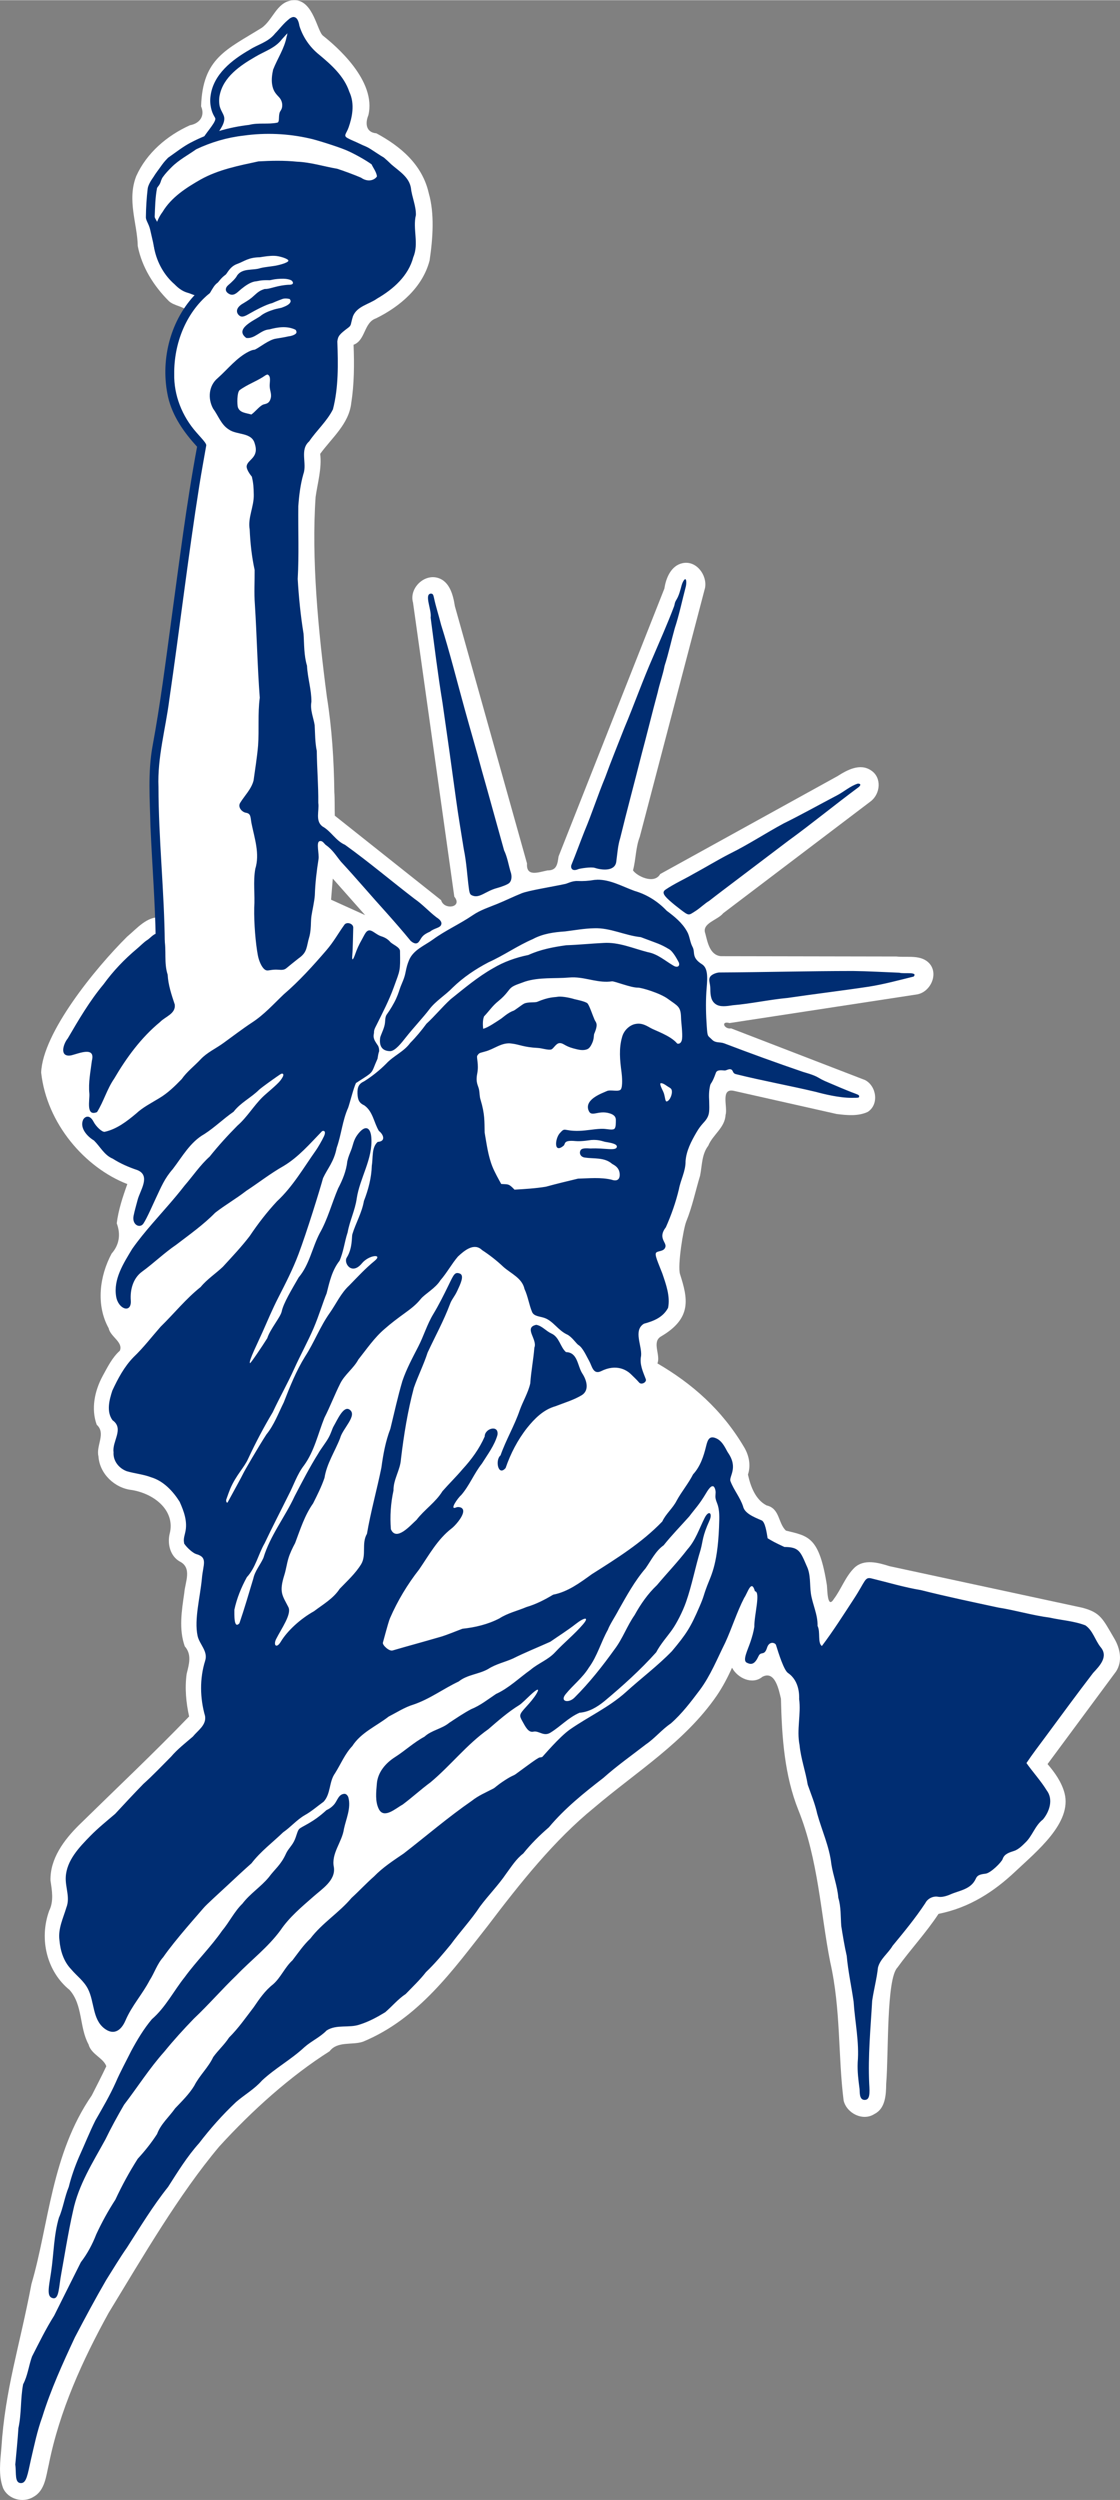
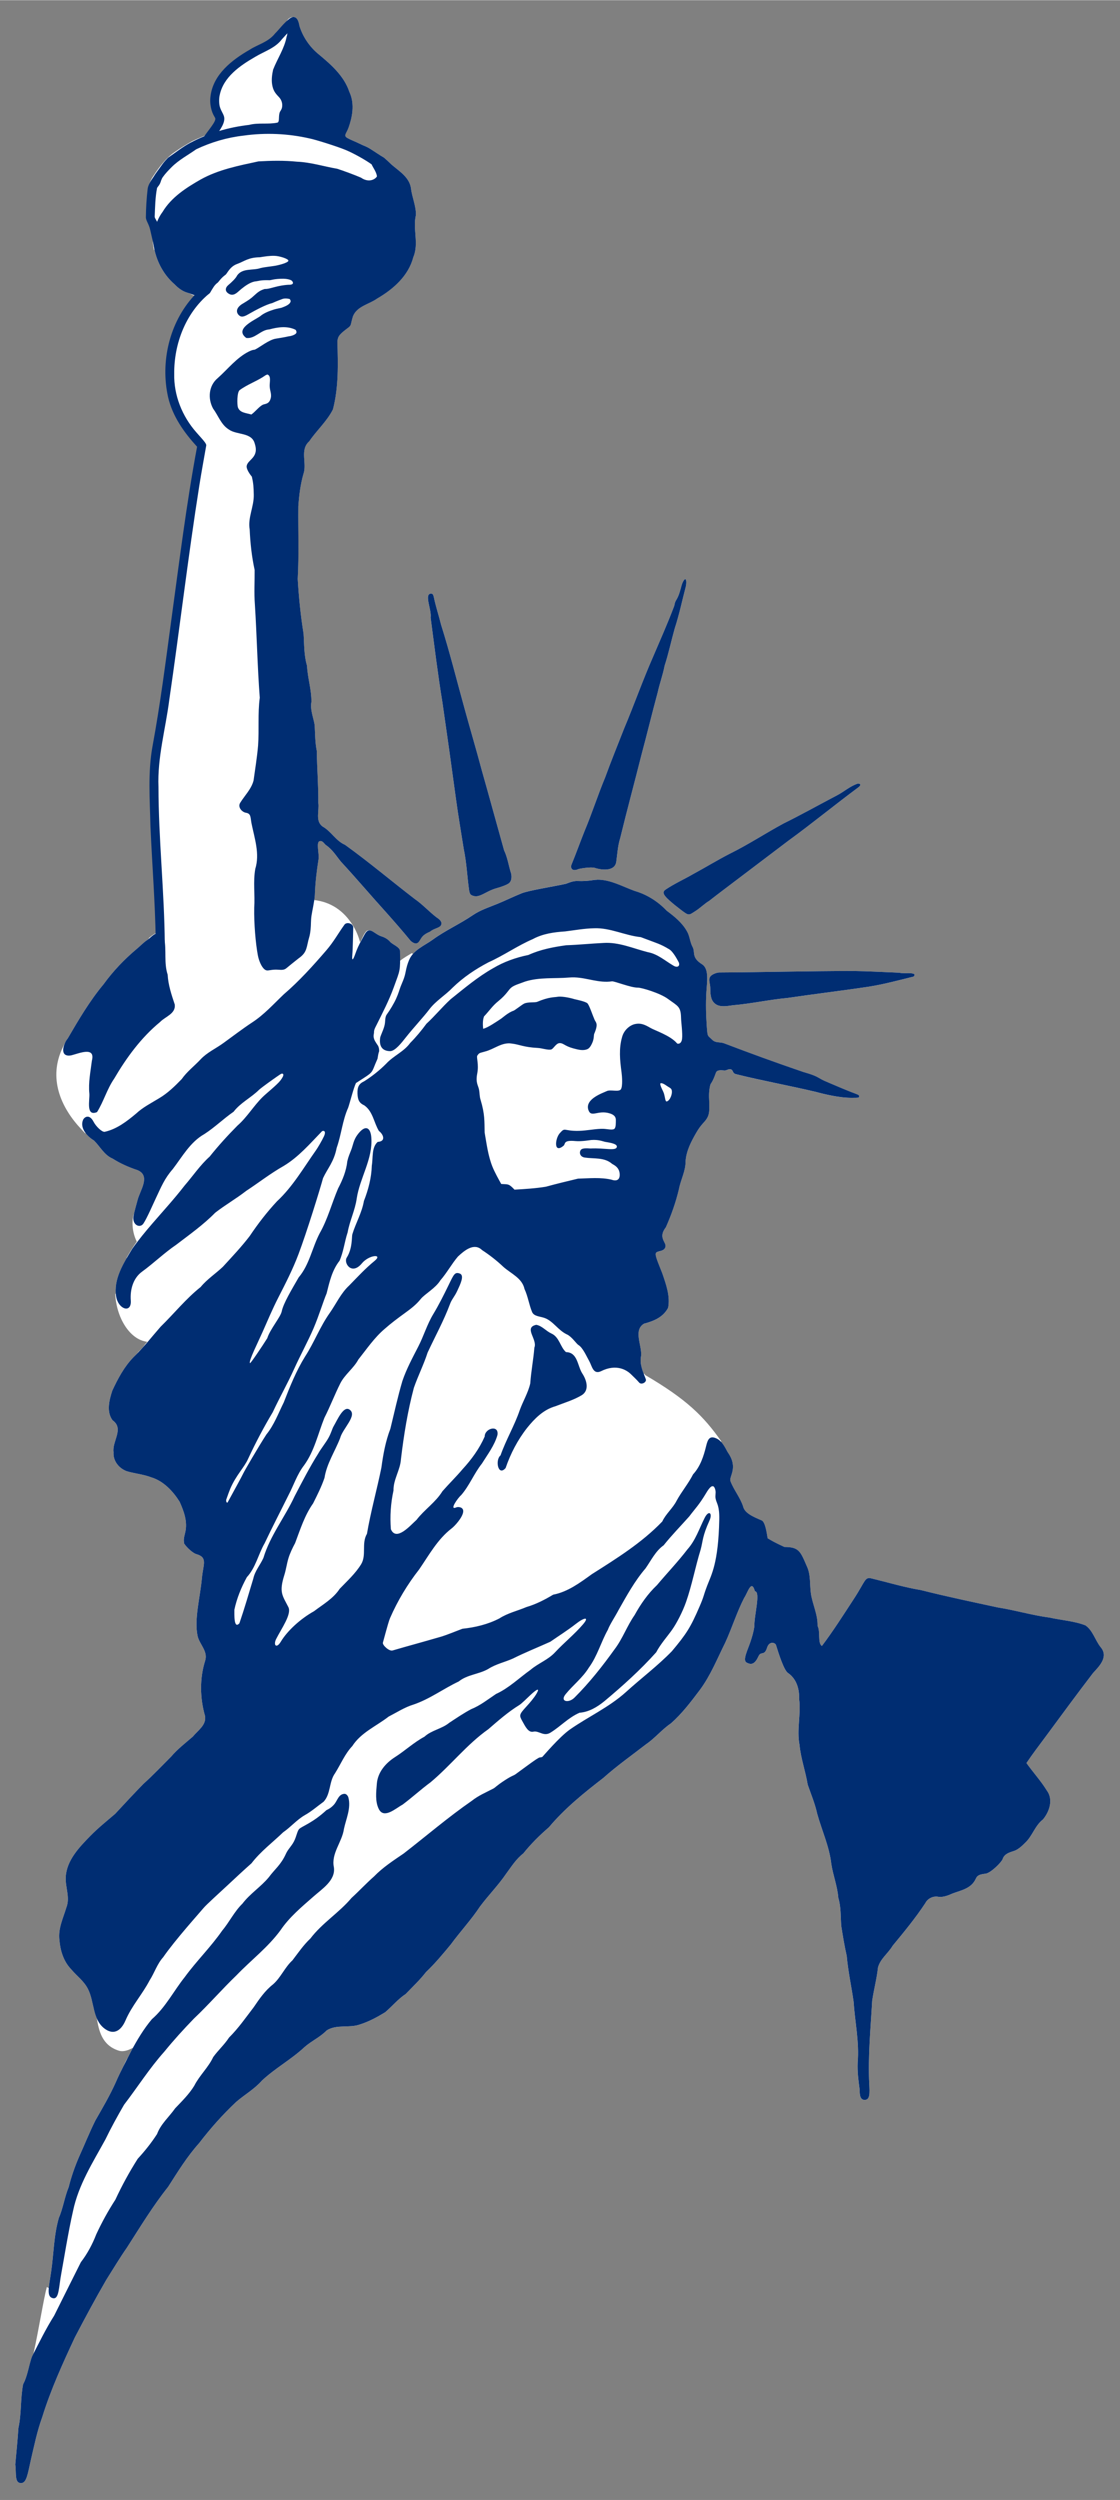
<svg xmlns="http://www.w3.org/2000/svg" xmlns:ns1="http://www.inkscape.org/namespaces/inkscape" xmlns:ns2="http://sodipodi.sourceforge.net/DTD/sodipodi-0.dtd" xmlns:xlink="http://www.w3.org/1999/xlink" id="svg5696" version="1.1" ns1:version="0.92.2 (5c3e80d, 2017-08-06)" width="3.137in" height="7.001in" viewBox="0 0 301.18 672.054" ns2:docname="Classical_Statue_Logo_Original_Variant_path_arm_outline_R812_01.svg">
  <rect x="0" y="0" width="301.18" height="672.054" fill="#808080" stroke="none" />
  <defs id="defs5700">
    <linearGradient id="linearGradient6520">
      <stop id="stop6522" offset="0" style="stop-color:#f8e08e;stop-opacity:1;" />
      <stop id="stop6524" offset="1" style="stop-color:#ffb81c;stop-opacity:1;" />
    </linearGradient>
    <radialGradient gradientUnits="userSpaceOnUse" gradientTransform="matrix(-1.161,0.43,-0.943,-2.549,441.868,207.686)" r="233.997" fy="100.666" fx="162.014" cy="100.666" cx="162.014" id="radialGradient6526" xlink:href="#linearGradient6520" ns1:collect="always" />
  </defs>
  <ns2:namedview pagecolor="#ffffff" bordercolor="#666666" borderopacity="1" objecttolerance="10" gridtolerance="10" guidetolerance="10" ns1:pageopacity="0" ns1:pageshadow="2" ns1:window-width="1436" ns1:window-height="1159" id="namedview5698" showgrid="false" ns1:zoom="0.81332909" ns1:cx="41.527505" ns1:cy="519.21661" ns1:window-x="250" ns1:window-y="0" ns1:window-maximized="0" ns1:current-layer="svg5696" showguides="false" ns1:document-units="in" units="in" fit-margin-top="0" fit-margin-left="0" fit-margin-right="0" fit-margin-bottom="0" ns1:snap-global="false" />
  <g id="g986">
-     <path id="path4950-5-1-5" d="m 79.389,0.006 c -0.326,-0.016 -0.669,-4e-4 -1.031,0.061 -4.011,0.627 -4.993,5.267 -7.986,7.367 -9.415,5.855 -15.904,8.097 -16.293,21.105 1.118,2.612 -0.416,4.621 -2.998,5.08 -6.141,2.76 -11.651,7.454 -14.439,13.668 -2.546,6.475 0.311,12.891 0.404,18.818 1.102,5.611 4.219,10.635 8.322,14.748 1.399,1.403 4.538,1.477 5.111,3.01 h 0.008 c -0.08,0.109 -0.162,0.216 -0.238,0.326 -1.96,2.666 -4.814,8.717 -4.738,14.799 0.116,8.815 3.457,14.698 8.725,20.889 -4.378,22.091 -8.001,58.337 -11.396,78.027 -3.396,19.691 -0.262,26.736 -0.74,35.684 -0.042,0.037 0.741,8.043 1.229,13.016 l -0.059,-0.047 c -3.755,-0.324 -6.417,2.995 -9.074,5.193 -8.691,8.637 -22.725,25.898 -23.127,36.547 1.485,13.686 11.758,25.563 23.172,29.982 -1.227,3.412 -2.405,6.956 -2.846,10.545 1.106,2.954 0.699,5.78 -1.379,8.139 -3.26,6.087 -4.245,13.845 -0.793,20.074 0.452,2.283 3.973,3.733 3.006,6.045 -2.073,1.835 -3.333,4.455 -4.66,6.863 -2.108,3.936 -3.128,8.737 -1.559,13.043 2.564,2.28 -0.239,5.647 0.463,8.465 0.296,4.715 4.372,8.591 9.004,9.08 6.218,1.047 11.789,5.688 10.121,11.865 -0.596,2.665 0.173,5.795 2.611,7.281 3.588,1.707 1.564,5.598 1.344,8.529 -0.688,4.715 -1.502,9.732 0.131,14.338 1.975,2.237 1.134,4.871 0.51,7.416 -0.526,3.814 -0.161,7.702 0.662,11.447 -9.345,9.704 -19.528,19.31 -29.654,29.238 -3.984,3.956 -7.77,9.002 -7.627,14.881 0.413,2.704 0.919,5.532 -0.344,8.098 -2.835,7.817 -0.493,16.48 5.471,21.301 3.622,4.067 2.594,10.052 5.111,14.649 0.694,2.674 3.999,3.643 4.775,5.873 -1.247,2.626 -2.579,5.218 -3.902,7.828 -10.888,15.792 -11.537,34.76 -16.225,50.69 -3.208,16.963 -7.072,28.214 -8.092,44.127 -0.299,3.559 -0.828,7.303 0.447,10.73 1.352,3.078 5.434,4.145 8.219,2.373 3.068,-1.711 3.346,-5.572 4.074,-8.637 2.866,-14.432 9.034,-27.983 16.1,-40.807 9.397,-15.422 18.883,-31.786 29.723,-44.697 8.916,-9.787 19.208,-18.996 29.695,-25.637 2.127,-2.792 6.016,-1.585 8.953,-2.562 15.098,-6.216 24.464,-19.633 33.566,-31.141 8.72,-11.503 17.894,-23.058 28.637,-31.793 11.312,-9.632 24.397,-17.662 32.955,-30.105 1.609,-2.365 2.944,-4.905 4.111,-7.514 1.471,2.792 5.468,4.695 8.172,2.436 3.42,-1.772 4.424,3.553 4.986,5.912 0.229,10.484 0.988,20.649 4.654,29.854 5.413,13.378 6.03,28.046 8.598,40.961 2.882,12.743 2.078,25.285 3.605,37.225 0.846,3.446 5.219,5.621 8.314,3.57 2.899,-1.454 3.099,-5.1 3.125,-8.074 0.677,-8.25 0.034,-28.182 3.018,-31.266 3.552,-4.916 7.721,-9.368 11.057,-14.443 8.33,-1.659 14.925,-5.987 20.662,-11.4 5.737,-5.413 15.28,-13.1 13.23,-21.031 -0.778,-2.972 -2.62,-5.567 -4.578,-7.838 l 18.439,-24.912 c 1.749,-2.705 1.115,-6.12 -0.471,-8.815 -3.14,-5.334 -3.657,-6.977 -8.58,-8.299 l -51.875,-11.174 c -3.01,-0.949 -6.854,-2.035 -9.453,0.428 -2.416,2.371 -3.502,5.694 -5.508,8.367 -1.779,2.89 -1.747,-2.44 -1.881,-3.647 -2.075,-13.186 -5.014,-13.216 -11.016,-14.713 -2.159,-2.009 -1.596,-5.956 -5.213,-6.779 -3.011,-1.544 -4.327,-5.179 -5.002,-8.289 0.818,-2.485 0.297,-5.155 -1.055,-7.393 -5.963,-10.077 -13.989,-17.07 -23.293,-22.494 0.931,-2.247 -1.594,-5.752 0.963,-7.246 8.415,-4.918 7.202,-10.216 5.117,-16.752 -0.712,-2.222 0.87,-12.177 1.686,-14.184 1.613,-3.971 2.472,-8.2 3.709,-12.287 0.547,-2.716 0.427,-5.753 2.203,-8.055 1.199,-2.962 4.493,-4.843 4.646,-8.289 0.654,-2.047 -1.485,-7.293 2.262,-6.457 l 27.607,6.219 c 2.765,0.346 5.784,0.649 8.375,-0.568 3.081,-1.997 2.368,-6.938 -0.732,-8.555 l -36.004,-13.887 c -1.877,0.311 -2.921,-2.105 -0.424,-1.438 l 50.473,-7.713 c 3.544,-0.664 5.78,-5.445 3.271,-8.297 -2.247,-2.475 -5.916,-1.56 -8.881,-1.879 l -47.211,-0.09 c -2.989,-0.298 -3.567,-3.743 -4.189,-6.111 -1.027,-2.765 3.348,-3.577 4.814,-5.436 l 39.666,-30.082 c 2.618,-2.002 3.051,-6.387 0.104,-8.309 -2.969,-2.022 -6.42,-0.128 -9.037,1.539 l -47.672,26.32 c -1.615,2.882 -6.339,0.525 -7.311,-0.996 0.794,-2.967 0.696,-6.111 1.822,-9.016 l 17.561,-66.975 c 0.587,-3.384 -2.338,-7.345 -5.99,-6.607 -3.13,0.613 -4.537,3.986 -4.947,6.822 l -28.463,72.029 c -0.293,2.031 -0.454,3.802 -2.986,3.766 -2.476,0.51 -5.754,1.81 -5.5,-1.867 l -19.4,-69.184 c -0.457,-2.954 -1.391,-6.728 -4.684,-7.625 -3.74,-1.027 -7.648,2.932 -6.57,6.664 l 11.104,79.062 c 2.375,2.92 -2.781,3.715 -3.545,0.947 l -28.596,-22.715 c -0.05,-1.322 -7e-4,-4.975 -0.121,-6.258 -0.11,-8.597 -0.641,-17.198 -2.008,-25.693 -2.326,-17.78 -4.176,-37.125 -3.029,-53.721 0.534,-3.846 1.711,-7.684 1.232,-11.601 3.106,-4.283 7.701,-8.018 8.344,-13.596 0.816,-5.198 0.836,-10.488 0.631,-15.734 3.261,-1.206 2.725,-5.978 6.039,-7.1 6.451,-3.176 12.54,-8.344 14.408,-15.561 0.889,-6.002 1.347,-12.595 -0.217,-18.055 -1.761,-7.823 -7.714,-12.688 -14.1,-16.133 -2.828,-0.232 -3.034,-2.715 -2.152,-4.848 2.249,-9.306 -8.783,-18.689 -12.193,-21.385 -1.582,-1.25 -2.581,-9.306 -7.471,-9.551 z m 10.102,236.15 8.693,9.818 -9.156,-4.149 z" style="opacity:1;fill:#ffffff;stroke-width:1" ns1:connector-curvature="0" />
    <path id="path4950-5-0" d="m 78.793,4.52 v 0 c -0.027,0.01 -0.046,0.018 -0.072,0.025 -0.635,0.016 -1.177,0.394 -1.494,0.926 -1.064,1.827 -3.303,4.945 -6.816,7.002 -4.044,2.367 -10.39,5.005 -11.721,11.807 -1.747,7.904 1.493,6.696 -0.022,10.002 -0.363,0.622 -0.79,0.949 -1.533,1.381 -1.856,0.645 -3.675,1.394 -5.443,2.228 -1.59,0.911 -3.179,1.844 -4.68,2.908 -2.341,1.593 -4.08,3.883 -5.619,6.223 -0.063,0.085 -0.128,0.179 -0.188,0.279 -1.253,1.772 -1.574,4.021 -1.346,6.131 0.043,1.792 -0.438,3.606 0.102,5.361 0.28,1.27 1.024,2.357 0.998,3.701 0.055,0.612 0.041,1.155 0.105,1.768 0.025,1 0.149,2.002 0.351,2.988 0.023,-0.055 0.082,-0.195 0.107,-0.254 0.764,3.597 2.635,6.977 5.418,9.383 1.968,2.024 3.263,2.17 3.938,2.406 0.35,0.17 0.696,0.357 1.049,0.566 0.291,0.028 0.613,0.051 0.926,0.08 0.431,0.085 0.926,0.139 1.703,0.127 0.143,-0.01 0.275,-0.026 0.4,-0.049 -1.558,1.154 -3.397,2.774 -4.709,4.678 -1.96,2.666 -4.814,8.717 -4.738,14.799 0.116,8.815 3.457,14.698 8.725,20.889 -4.378,22.091 -8.001,58.337 -11.396,78.027 -3.396,19.691 -0.262,26.736 -0.74,35.684 -0.05,0.045 1.192,12.676 1.539,16.201 -0.615,0.351 -1.3,0.769 -1.842,1.109 -0.662,0.318 -1.215,0.796 -1.777,1.258 l 0.01,0.182 c -0.151,0.126 -0.301,0.255 -0.436,0.336 -0.823,0.493 -1.908,1.642 -2.85,2.414 -3.326,2.795 -6.333,5.951 -8.885,9.471 -3.738,4.477 -6.694,9.527 -9.623,14.547 -0.243,0.297 -0.467,0.679 -0.666,1.082 h -0.018 c -0.193,0.391 -0.419,0.795 -0.606,1.228 -4.12,8.372 -0.575,16.326 4.959,22.162 l 1.031,1.088 c 0.016,0.011 0.019,0.02 0.027,0.031 l 0.031,-0.182 c 0.611,0.834 1.447,1.556 2.266,2.043 1.681,1.645 2.769,3.945 5.057,4.898 2.07,1.323 4.314,2.296 6.635,3.072 3.665,1.51 0.696,5.484 0.051,8.023 -0.247,0.973 -0.704,2.554 -1,3.924 h -0.086 c -0.157,0.736 -0.283,1.492 -0.283,2.285 0,1.823 0.419,3.527 1.149,4.992 -0.949,1.354 -1.881,2.811 -2.744,4.34 l 0.062,0.062 c -1.728,2.974 -3.262,6.168 -2.961,9.601 l -0.146,0.029 c 0.27,6.423 3.952,12.404 8.613,12.891 -0.199,0.232 -0.398,0.464 -0.6,0.697 -0.528,0.831 -1.243,1.513 -1.961,2.199 l 0.062,0.02 c -0.39,0.405 -0.772,0.818 -1.18,1.207 -2.509,2.564 -4.231,5.801 -5.725,9.029 -0.816,2.493 -1.635,5.647 0.061,7.949 3.207,2.275 -0.158,5.632 0.275,8.588 -0.168,2.327 1.415,4.314 3.521,5.107 2.164,0.647 4.469,0.827 6.609,1.65 3.305,0.992 5.852,3.731 7.639,6.566 1.167,2.606 2.217,5.436 1.478,8.359 -0.395,1.566 -0.424,1.925 -0.26,2.893 0.783,1.187 2.435,2.595 3.236,2.818 3.192,0.89 1.873,2.748 1.539,6.457 -0.464,5.146 -2.112,11.024 -1.174,15.502 0.479,2.289 2.859,4.136 2.051,6.693 -1.521,4.814 -1.409,10.086 -0.033,14.896 0.39,2.447 -1.95,3.868 -3.285,5.525 -2.008,1.732 -4.121,3.359 -5.854,5.395 -2.464,2.468 -4.854,5.005 -7.453,7.332 -2.572,2.64 -5.08,5.337 -7.584,8.041 -2.251,1.925 -4.559,3.775 -6.648,5.906 -3.021,3.081 -6.39,6.595 -6.637,11.059 -0.154,2.789 1.222,5.499 0.174,8.189 -0.859,2.879 -2.278,5.694 -1.873,8.799 0.236,2.847 1.124,5.718 3.143,7.82 1.501,1.798 3.426,3.125 4.535,5.316 1.232,2.433 1.316,5.443 2.369,7.885 0.556,3.177 1.307,7.274 5.963,8.703 1.01,0.31 2.303,0.025 3.766,-0.799 -0.156,0.282 -0.318,0.562 -0.471,0.846 -0.314,0.632 -0.64,1.261 -0.963,1.891 -0.448,0.706 -0.8,1.47 -1.139,2.238 -0.087,0.172 -0.171,0.347 -0.258,0.52 -0.632,1.256 -1.25,2.519 -1.809,3.811 -1.584,3.538 -3.553,6.88 -5.473,10.234 -1.605,3.221 -2.928,6.573 -4.422,9.846 -1.112,2.603 -2.053,5.263 -2.734,8.014 -1.115,2.684 -1.594,5.963 -2.647,8.268 -1.389,4.709 -1.384,9.756 -2.102,14.584 -0.265,1.785 -0.526,3.229 -0.619,4.357 l -0.531,-0.275 c -0.878,3.25 -2.189,11.638 -3.584,17.855 -0.04,0.087 -0.071,0.179 -0.109,0.268 -0.096,0.188 -0.193,0.376 -0.289,0.565 -0.076,0.212 -0.129,0.432 -0.197,0.646 -0.117,0.322 -0.218,0.648 -0.301,0.979 -0.364,1.329 -0.659,2.683 -1.105,3.984 -0.142,0.368 -0.284,0.735 -0.44,1.098 l 0.031,-0.045 c -0.116,0.267 -0.239,0.532 -0.377,0.791 -0.747,3.885 -0.413,7.885 -1.262,11.752 -0.217,3.285 -0.549,6.559 -0.848,9.834 0.318,2.304 -0.262,5.064 1.605,4.992 1.411,-0.054 1.728,-2.37 2.562,-6.139 0.911,-3.92 1.719,-7.884 3.104,-11.68 2.286,-7.366 5.504,-14.403 8.76,-21.379 2.715,-5.184 5.479,-10.35 8.416,-15.408 1.847,-2.913 3.601,-5.878 5.578,-8.705 3.55,-5.53 6.958,-11.175 11.065,-16.32 2.592,-4.052 5.119,-8.174 8.346,-11.766 3.017,-3.941 6.337,-7.675 9.953,-11.076 2.281,-1.965 4.94,-3.462 6.943,-5.752 3.536,-3.308 7.851,-5.65 11.4,-8.955 1.875,-1.667 4.236,-2.691 5.99,-4.51 2.692,-1.734 6.076,-0.561 8.992,-1.625 2.386,-0.755 4.63,-1.974 6.76,-3.275 1.868,-1.6 3.447,-3.541 5.519,-4.912 1.853,-1.928 3.801,-3.756 5.441,-5.875 2.427,-2.305 4.55,-4.866 6.676,-7.438 2.535,-3.465 5.48,-6.608 7.851,-10.195 2.253,-3.023 4.923,-5.71 7.045,-8.834 1.415,-1.912 2.675,-3.948 4.59,-5.426 2.054,-2.565 4.392,-4.886 6.889,-7.035 4.252,-5.083 9.43,-9.251 14.652,-13.283 3.63,-3.243 7.616,-6.05 11.457,-9.029 2.408,-1.636 4.255,-3.963 6.674,-5.601 3.007,-2.632 5.436,-5.858 7.836,-9.043 2.867,-3.873 4.659,-8.383 6.797,-12.67 1.829,-3.968 3.107,-8.174 5.109,-12.065 0.938,-1.333 1.933,-5.177 2.885,-1.777 1.595,0.15 -0.218,6.405 -0.16,9.566 -0.217,1.381 -0.601,2.724 -1.047,4.045 -0.771,2.284 -2.168,4.957 -1.023,5.57 1.324,0.709 2.22,0.388 3.191,-1.711 0.683,-1.477 1.553,0.066 2.297,-2.285 0.601,-1.902 2.217,-1.349 2.408,-0.731 0.735,2.375 2.132,6.779 3.219,7.518 3.209,2.181 3.025,6.296 3.002,6.994 0.547,4.114 -0.704,8.245 0.109,12.346 0.34,3.64 1.616,7.093 2.199,10.691 0.895,2.583 1.969,5.121 2.551,7.812 1.256,4.521 3.281,8.847 3.805,13.557 0.477,3.055 1.636,5.958 1.875,9.061 0.75,2.471 0.595,5.034 0.791,7.566 0.426,2.687 0.859,5.369 1.465,8.018 0.371,4.144 1.266,8.204 1.855,12.315 0.35,5.455 1.564,10.866 1.094,16.359 -0.108,2.525 0.198,4.762 0.5,7.061 0.103,0.78 -0.173,2.954 1.324,3.004 1.498,0.049 1.438,-1.748 1.275,-4.391 -0.356,-7.428 0.378,-14.86 0.797,-22.271 0.437,-2.989 1.232,-5.908 1.557,-8.914 0.584,-2.338 2.746,-3.827 3.939,-5.863 3.066,-3.713 6.142,-7.444 8.791,-11.465 0.679,-1.341 2.226,-1.943 3.416,-1.717 0.901,0.171 2.088,-0.087 3.332,-0.633 2.462,-1.081 5.533,-1.321 6.844,-4.248 0.371,-0.828 0.946,-1.133 2.6,-1.32 1.408,-0.16 4.333,-3.115 4.602,-3.932 0.453,-1.373 1.713,-1.75 3.105,-2.199 1.303,-0.42 2.572,-1.828 2.906,-2.133 1.99,-1.819 2.662,-4.651 4.826,-6.305 1.777,-2.123 2.856,-5.439 0.998,-7.854 -1.483,-2.438 -3.801,-5.005 -5.43,-7.32 1.644,-2.46 3.343,-4.652 5.264,-7.254 4.191,-5.678 8.364,-11.367 12.658,-16.969 1.758,-1.891 4.2,-4.388 2.014,-6.949 -1.487,-1.862 -2.067,-4.463 -4.084,-5.846 -3.066,-1.182 -6.404,-1.364 -9.6,-2.082 -4.677,-0.607 -9.197,-1.984 -13.852,-2.711 -6.941,-1.498 -13.894,-2.947 -20.777,-4.686 -4.492,-0.741 -8.85,-2.064 -13.264,-3.133 -1.876,-0.454 -1.56,0.59 -4.824,5.58 -2.774,4.241 -5.495,8.542 -8.545,12.582 -1.204,-0.821 -0.338,-3.769 -1.164,-5.404 0.086,-3.035 -1.347,-5.74 -1.791,-8.682 -0.349,-2.499 -1e-4,-5.135 -1.147,-7.465 -1.694,-3.934 -2.098,-5.056 -5.977,-5.07 -2.774,-1.283 -3.067,-1.495 -4.51,-2.336 -0.265,-1.611 -0.666,-4.417 -1.627,-4.82 -2.313,-0.97 -4.579,-1.964 -4.975,-3.744 -0.788,-2.413 -2.484,-4.399 -3.383,-6.754 -0.507,-1.328 2.194,-3.562 -0.688,-7.725 -0.365,-0.527 -0.906,-1.873 -1.848,-2.875 l 0.066,-0.152 c -4.805,-6.84 -9.39,-11.332 -20.426,-17.801 -0.046,-0.066 -0.096,-0.131 -0.154,-0.192 -0.041,-0.069 -0.074,-0.141 -0.113,-0.211 l -0.148,0.125 c -0.597,-1.558 -1.098,-3.131 -0.738,-4.893 0.279,-2.747 -2.162,-6.855 0.769,-8.646 2.6,-0.696 5.129,-1.698 6.494,-4.266 0.611,-3.094 -0.541,-6.281 -1.545,-9.221 -1.189,-3.09 -2.184,-5.122 -1.635,-5.643 0.549,-0.52 2.101,-0.23 2.459,-1.508 0.358,-1.278 -2.125,-2.4 0.121,-5.293 1.465,-3.296 2.68,-6.737 3.512,-10.252 0.467,-2.534 1.826,-4.868 1.783,-7.504 0.202,-2.8 1.504,-5.283 2.879,-7.666 1.346,-2.333 2.17,-2.694 2.859,-3.836 0.689,-1.142 0.686,-2.08 0.615,-4.664 -0.099,-1.424 -0.067,-2.809 0.246,-4.166 0.191,-0.829 0.473,-0.393 1.549,-3.416 0.314,-0.883 1.396,-0.706 2.357,-0.643 0.481,0.032 1.117,-0.536 1.74,-0.285 0.623,0.251 0.317,1.026 1.297,1.27 7.135,1.777 14.403,3.081 21.564,4.785 1.873,0.518 6.265,1.609 9.57,1.582 1.954,-0.016 1.948,0.011 2.008,-0.4 0.06,-0.41 -0.57,-0.542 -2.01,-1.1 -1.44,-0.557 -4.578,-1.88 -5.646,-2.346 -1.225,-0.534 -1.946,-0.767 -3.318,-1.592 -1.338,-0.804 -3.657,-1.378 -4.061,-1.516 -7.129,-2.432 -14.249,-5.024 -21.242,-7.689 -1.203,-0.459 -2.313,-0.01 -3.287,-1 -1.188,-1.209 -1.207,-0.558 -1.422,-3.643 -0.214,-3.07 -0.294,-6.09 -0.105,-9.17 0.167,-2.742 0.776,-6.224 -1.16,-7.445 -2.957,-1.865 -1.761,-3.186 -2.541,-4.639 -0.739,-1.376 -0.753,-2.926 -1.496,-4.188 -1.291,-2.342 -3.37,-4.001 -5.471,-5.576 -2.364,-2.493 -5.326,-4.37 -8.635,-5.326 -3.291,-1.19 -6.531,-3.077 -10.102,-3.018 -0.238,0 -0.478,0.017 -0.719,0.039 -1.534,0.271 -3.054,0.362 -4.496,0.293 -1.451,-0.069 -2.806,0.695 -3.308,0.785 -3.491,0.759 -9.838,1.754 -11.736,2.516 -2.22,0.891 -4.348,1.949 -6.574,2.855 -2.226,0.907 -4.55,1.658 -6.529,3.004 -3.64,2.476 -7.367,4.096 -10.779,6.584 -1.737,1.266 -3.902,2.223 -5.34,3.863 l -0.312,-0.203 c -1.025,0.626 -2.175,1.267 -3.168,2.053 0.01,-0.725 4e-4,-1.487 -0.016,-2.623 0,-1.058 -2.075,-1.794 -2.647,-2.469 -0.489,-0.577 -1.262,-1.153 -2.385,-1.494 -1.085,-0.33 -2.039,-1.286 -2.807,-1.525 -0.046,-0.014 -0.085,-0.011 -0.129,-0.02 -0.318,-0.098 -0.651,-0.096 -1.018,0.121 -0.821,0.835 -1.119,2.017 -1.734,3.004 -0.427,-1.508 -1.004,-2.976 -1.889,-4.418 0,-0.016 -0.015,-0.024 -0.021,-0.037 0,0 0,-0.019 -0.016,-0.02 -2.495,-4.032 -6.018,-6.342 -10.412,-6.844 0.07,-0.474 0.128,-0.925 0.15,-1.299 0.107,-3.261 0.486,-6.493 0.998,-9.713 0.22,-1.382 -0.692,-4.508 0.262,-4.818 0.772,-0.251 1.165,0.563 1.678,1.01 1.796,1.225 2.782,2.897 4.053,4.461 4.2,4.535 8.188,9.268 12.348,13.844 2.192,2.473 4.376,4.962 6.461,7.52 1.243,1.033 1.843,0.615 2.158,0.223 0.762,-0.948 0.632,-1.711 3.014,-2.734 1.059,-0.899 2.509,-0.982 2.92,-1.684 0.41,-0.702 0.018,-1.419 -1.185,-2.176 -2.029,-1.56 -3.753,-3.498 -5.891,-4.967 -6.26,-4.809 -12.293,-9.918 -18.701,-14.527 -2.482,-1.066 -3.734,-3.657 -6.063,-4.939 -1.997,-1.494 -0.816,-4.228 -1.119,-6.326 0.045,-4.661 -0.357,-9.306 -0.406,-13.963 -0.474,-2.291 -0.443,-4.618 -0.57,-6.941 -0.336,-2.091 -1.27,-4.11 -0.875,-6.275 0.033,-3.282 -1.038,-6.431 -1.184,-9.701 -0.846,-2.808 -0.739,-5.739 -0.932,-8.625 -0.792,-4.867 -1.28,-9.786 -1.57,-14.703 0.373,-6.51 0.09,-13.036 0.164,-19.547 0.205,-2.912 0.553,-5.804 1.353,-8.621 1.067,-2.905 -1.056,-6.501 1.572,-8.826 2.002,-2.957 4.79,-5.401 6.389,-8.611 1.528,-5.936 1.386,-12.159 1.182,-18.242 0.16,-1.452 0.569,-1.939 2.934,-3.709 0.91,-0.681 0.568,-0.825 1.262,-3.062 1.1,-2.739 4.351,-3.206 6.525,-4.777 4.322,-2.498 8.415,-6.112 9.705,-11.129 1.561,-3.638 -0.203,-7.582 0.697,-11.311 0.059,-2.482 -1.066,-4.787 -1.33,-7.234 -0.463,-2.975 -3.173,-4.554 -5.252,-6.361 -0.612,-0.6 -1.373,-1.305 -2.01,-1.85 -0.824,-0.451 -2.808,-1.802 -3.535,-2.256 -1.455,-0.907 -1.498,-0.724 -3.029,-1.488 -1.152,-0.575 -2.359,-1.006 -3.24,-1.51 -1.203,-0.688 -0.292,-1.134 0.33,-2.932 0.838,-2.421 1.764,-6.145 0.154,-9.522 -1.396,-4.196 -4.836,-7.243 -8.137,-9.988 -2.457,-1.968 -4.34,-4.703 -5.264,-7.687 -0.164,-0.928 -0.493,-2.49 -1.73,-2.414 z M 184.32,155.669 c -0.327,-0.113 -0.845,0.974 -1.018,1.609 -0.392,1.444 -0.734,2.831 -1.416,3.922 -0.557,0.89 -0.405,1.279 -0.666,1.875 -1.727,4.579 -3.731,9.056 -5.65,13.559 -2.769,6.298 -5.05,12.796 -7.723,19.135 -1.716,4.397 -3.507,8.765 -5.119,13.205 -1.978,4.754 -3.54,9.664 -5.535,14.404 -1.202,3.019 -2.313,6.122 -3.527,9.072 -0.252,0.612 -0.039,1.981 1.895,1.143 0.257,-0.111 3.347,-0.667 4.412,-0.316 1.927,0.634 5.38,0.965 5.746,-1.637 0.301,-2.136 0.404,-4.306 1.068,-6.396 1.817,-7.475 3.834,-14.891 5.707,-22.352 1.494,-5.565 2.849,-11.185 4.357,-16.756 0.527,-2.422 1.401,-4.754 1.867,-7.197 1.073,-3.304 1.787,-6.719 2.725,-10.06 1.206,-3.655 1.988,-7.469 2.965,-11.19 0.168,-0.641 0.24,-1.907 -0.088,-2.019 z m -68.453,3.861 c -1.866,0.158 0.252,4.367 -0.062,6.455 1.007,7.617 1.93,15.247 3.178,22.83 1.255,8.654 2.469,17.314 3.645,25.979 0.608,4.467 1.37,8.908 2.076,13.359 0.801,3.893 0.928,7.382 1.412,10.867 0.079,0.516 0.175,1.305 0.633,1.557 2.087,1.148 3.685,-1.027 6.91,-1.883 1.097,-0.291 2.8,-0.91 3.281,-1.35 0.629,-0.575 0.728,-1.663 0.496,-2.59 -0.662,-2.056 -0.94,-4.244 -1.881,-6.199 -2.013,-7.156 -3.952,-14.329 -5.988,-21.48 -1.473,-5.539 -3.101,-11.017 -4.617,-16.537 -2.09,-7.537 -3.978,-15.149 -6.332,-22.613 -0.603,-2.438 -1.4,-4.819 -1.922,-7.283 -0.14,-0.43 -0.119,-1.111 -0.828,-1.111 z m 114.84,51.076 c -2.046,0.646 -3.7,2.158 -5.592,3.15 -4.798,2.516 -9.517,5.171 -14.375,7.564 -4.88,2.628 -9.508,5.695 -14.488,8.145 -3.319,1.705 -6.534,3.675 -9.785,5.434 -2.454,1.423 -5.062,2.589 -7.42,4.166 -0.905,0.605 -0.935,1.262 0.912,2.918 1.018,0.912 1.923,1.636 3.055,2.498 2.317,1.764 2.14,1.578 4.023,0.387 1.259,-0.797 2.498,-2.042 3.65,-2.709 2.366,-1.853 4.777,-3.653 7.172,-5.473 l 14.115,-10.691 c 6.396,-4.647 12.507,-9.672 18.854,-14.377 0.552,-0.427 0.878,-0.963 -0.121,-1.012 z m -1.461,50.387 c -11.876,0.015 -23.756,0.329 -35.629,0.404 -0.659,-0.055 -2.284,0.421 -2.719,1.273 -0.435,0.852 0.113,1.663 0.115,3.1 0,1.926 0.239,3.336 1.473,4.162 1.212,0.812 2.939,0.524 4.584,0.274 4.938,-0.416 9.785,-1.508 14.725,-1.965 7.275,-1.071 14.578,-1.936 21.848,-3.031 4.073,-0.644 8.073,-1.736 12.053,-2.715 1.243,-1.399 -2.747,-0.664 -3.838,-1.033 -4.194,-0.16 -8.407,-0.42 -12.611,-0.469 z" style="opacity:1;fill:#ffffff;stroke-width:1" ns1:connector-curvature="0" />
    <g id="g979">
      <path style="opacity:1;fill:#002d72;stroke-width:1" d="m 78.792,4.522 c -2.491,0.616 -1.01,3.564 -1.711,5.273 -0.596,3.198 -2.48,5.904 -3.639,8.879 -0.274,1.246 -0.475,2.652 -0.268,3.955 0.261,1.644 0.834,2.375 1.812,3.393 0.792,0.824 0.912,1.723 0.912,2.231 6e-4,1.181 -0.582,1.467 -0.734,2.072 -0.305,1.21 0.057,2.461 -0.609,2.6 -2.476,0.514 -5.087,-0.05 -7.57,0.6 -5.501,0.628 -10.8,2.171 -15.82,4.824 -1.981,1.047 -3.906,2.564 -5.988,4.021 -1.189,1.249 -1.229,1.349 -2.314,2.859 -0.807,1.123 -1.48,1.935 -1.797,2.842 -0.317,0.907 -0.278,1.909 0.334,2.219 0.612,0.31 1.163,-0.21 1.52,-0.83 0.257,-0.447 0.479,-1.36 0.83,-1.852 0.757,-1.06 1.5,-1.824 2.393,-2.721 1.943,-1.951 4.406,-3.237 6.629,-4.811 4.008,-1.903 8.32,-3.171 12.734,-3.67 5.89,-0.825 11.967,-0.559 17.762,0.769 1.44,0.275 7.232,2.082 9.627,3.07 2.395,0.989 5.663,2.882 7.045,3.904 0.277,0.718 1.366,2.133 1.418,3.242 -0.35,0.612 -1.498,1.337 -2.92,0.959 -0.43,-0.132 -0.644,-0.165 -1.361,-0.639 -1.228,-0.557 -5.001,-1.967 -6.418,-2.398 -3.607,-0.617 -7.112,-1.749 -10.795,-1.895 -3.46,-0.352 -6.92,-0.278 -10.381,-0.08 -5.31,1.15 -10.747,2.197 -15.547,4.881 -3.901,2.224 -7.866,4.775 -10.227,8.717 -2.108,2.805 -2.745,6.604 -2.195,10.02 0.759,3.613 2.635,7.009 5.428,9.424 1.98,2.037 3.282,2.171 3.953,2.41 1.345,0.48 1.683,0.8 3.662,0.769 2.421,-0.162 2.166,-2.332 3.994,-3.631 0.217,-0.16 0.865,-1.237 2.078,-2.098 0.497,-0.352 1.137,-2.227 3.197,-2.936 1.972,-0.741 3.008,-1.742 6.041,-1.781 1.271,-0.202 2.662,-0.432 4,-0.383 1.339,0.049 3.651,0.788 3.684,1.291 0.032,0.503 -2.288,1.162 -3.582,1.383 -1.295,0.22 -2.639,0.311 -3.883,0.607 -2.079,0.726 -4.853,-0.07 -6.316,1.99 -0.385,0.814 -1.53,1.871 -2.41,2.617 -0.809,0.686 -1.051,1.822 0.555,2.494 1.217,0.371 2.011,-0.697 2.996,-1.49 1.009,-0.812 2.542,-1.944 3.943,-2.037 0.678,-0.07 1.078,-0.375 3.654,-0.301 0.306,0.01 1.276,-0.409 3.697,-0.4 0.692,0 1.938,0.188 2.305,0.576 0.459,0.486 0.47,1.114 -1.006,1.051 -0.6,0.033 -1.603,0.15 -2.633,0.373 -1.03,0.223 -2.087,0.554 -2.68,0.664 -1.185,0.22 -0.629,-0.092 -1.732,0.35 -1.122,0.45 -1.931,1.384 -2.779,2.086 -0.848,0.702 -1.734,1.172 -2.762,1.82 -1.759,1.25 -1.258,2.455 -0.516,3.022 0.743,0.566 1.668,0.026 2.744,-0.596 1.413,-0.816 4.493,-2.461 5.998,-2.772 0.409,-0.181 1.383,-0.624 2.91,-1.17 0.615,-0.175 1.582,-0.06 1.883,0.072 0.061,0.134 0.225,0.369 0.223,0.529 -0.01,0.492 -0.548,1.032 -1.652,1.48 -0.163,0.067 -0.478,0.201 -0.846,0.33 -0.5,0.129 -1.318,0.253 -1.98,0.459 -1.325,0.412 -2.796,0.995 -3.711,1.807 -1.793,1.202 -6.999,3.435 -3.744,5.844 2.336,0.301 3.856,-2.177 6.195,-2.299 2.266,-0.616 4.734,-0.987 6.951,0.045 0.14,0.065 0.345,0.286 0.351,0.715 0.01,0.622 -1.451,1.054 -2.1,1.096 -1.161,0.267 -2.474,0.472 -3.324,0.609 -1.929,0.236 -4.49,2.392 -5.789,2.984 -0.517,0.05 -0.773,0.122 -1.524,0.463 -3.365,1.664 -5.695,4.747 -8.459,7.193 -2.44,2.047 -2.684,5.519 -1.223,8.195 1.394,1.875 2.132,4.292 4.203,5.59 2.154,1.574 6.202,0.69 7.002,3.832 1.245,3.841 -2.016,4.23 -2.189,6.082 -0.046,0.492 0.38,1.552 1.404,2.787 0.445,1.953 0.463,2.806 0.514,4.814 0.083,3.257 -1.65,6.184 -1.098,9.389 0.16,3.655 0.553,7.293 1.332,10.869 0.027,3.094 -0.173,6.191 0.066,9.287 0.532,8.353 0.682,16.723 1.315,25.07 -0.574,4.278 -0.144,8.587 -0.455,12.875 -0.271,3.143 -0.784,6.259 -1.213,9.379 -0.603,2.335 -2.398,4.042 -3.623,6.035 -0.678,1.149 0.505,2.471 1.582,2.641 1.417,0.223 1.171,1.286 1.506,2.936 0.806,3.963 2.242,8.083 1.002,12.129 -0.625,3.447 -0.056,6.971 -0.291,10.451 -0.085,4.26 0.378,9.591 0.967,12.756 0.294,1.583 1.029,3.218 1.807,3.828 0.698,0.547 1.065,0.196 2.522,0.086 1.457,-0.11 2.42,0.363 3.332,-0.383 0.935,-0.764 2.309,-1.893 3.297,-2.656 2.024,-1.426 2.085,-2.439 2.643,-4.893 0.267,-1.004 0.43,-1.349 0.584,-2.824 0.154,-1.475 0.036,-2.275 0.262,-3.83 0.158,-1.087 0.79,-3.868 0.883,-5.428 0.107,-3.261 0.486,-6.493 0.998,-9.713 0.22,-1.382 -0.692,-4.508 0.262,-4.818 0.772,-0.251 1.165,0.563 1.678,1.01 1.796,1.225 2.782,2.897 4.053,4.461 4.2,4.535 8.188,9.268 12.348,13.844 2.192,2.473 4.376,4.962 6.461,7.52 1.243,1.033 1.843,0.615 2.158,0.223 0.762,-0.948 0.632,-1.711 3.014,-2.734 1.059,-0.899 2.51,-0.982 2.92,-1.684 0.41,-0.702 0.018,-1.419 -1.186,-2.176 -2.029,-1.56 -3.753,-3.498 -5.891,-4.967 -6.26,-4.809 -12.293,-9.918 -18.701,-14.527 -2.482,-1.066 -3.734,-3.657 -6.063,-4.939 -1.997,-1.494 -0.816,-4.228 -1.119,-6.326 0.045,-4.661 -0.357,-9.306 -0.406,-13.963 -0.474,-2.291 -0.443,-4.618 -0.57,-6.941 -0.336,-2.091 -1.27,-4.11 -0.875,-6.275 0.033,-3.282 -1.038,-6.431 -1.184,-9.701 -0.846,-2.808 -0.739,-5.739 -0.932,-8.625 -0.792,-4.867 -1.28,-9.786 -1.57,-14.703 0.373,-6.51 0.09,-13.036 0.164,-19.547 0.205,-2.912 0.553,-5.804 1.353,-8.621 1.067,-2.905 -1.056,-6.501 1.572,-8.826 2.002,-2.957 4.79,-5.401 6.389,-8.611 1.528,-5.936 1.386,-12.159 1.182,-18.242 0.16,-1.452 0.569,-1.939 2.934,-3.709 0.91,-0.681 0.568,-0.825 1.262,-3.062 1.1,-2.739 4.351,-3.206 6.525,-4.777 4.322,-2.498 8.415,-6.112 9.705,-11.129 1.561,-3.638 -0.203,-7.582 0.697,-11.311 0.059,-2.482 -1.066,-4.787 -1.33,-7.234 -0.463,-2.975 -3.173,-4.554 -5.252,-6.361 -0.612,-0.6 -1.373,-1.305 -2.01,-1.85 -0.824,-0.451 -2.808,-1.802 -3.535,-2.256 -1.455,-0.907 -1.498,-0.724 -3.029,-1.488 -1.152,-0.575 -2.359,-1.006 -3.24,-1.51 -1.203,-0.688 -0.292,-1.134 0.33,-2.932 0.838,-2.421 1.764,-6.145 0.154,-9.522 -1.396,-4.196 -4.836,-7.243 -8.137,-9.988 -2.457,-1.968 -4.34,-4.703 -5.264,-7.687 -0.164,-0.928 -0.493,-2.49 -1.73,-2.414 z m -6.902,96.1 c 1.155,0.402 0.536,2.169 0.637,3.324 0.1,1.155 0.436,1.696 0.344,2.711 -0.342,2.073 -1.618,1.792 -2.248,2.125 -0.988,0.523 -2.083,1.957 -3.033,2.605 -1.485,-0.442 -3.046,-0.444 -3.594,-1.877 -0.268,-0.703 -0.285,-4.169 0.467,-4.691 2.166,-1.596 4.776,-2.434 6.967,-3.994 0.154,-0.065 0.311,-0.137 0.461,-0.203 z m 112.43,55.047 c -0.327,-0.113 -0.845,0.974 -1.018,1.609 -0.392,1.444 -0.734,2.831 -1.416,3.922 -0.557,0.89 -0.405,1.279 -0.666,1.875 -1.727,4.579 -3.731,9.056 -5.65,13.559 -2.769,6.298 -5.05,12.796 -7.723,19.135 -1.716,4.397 -3.507,8.765 -5.119,13.205 -1.978,4.754 -3.54,9.664 -5.535,14.404 -1.202,3.019 -2.313,6.122 -3.527,9.072 -0.252,0.612 -0.039,1.981 1.895,1.143 0.257,-0.111 3.347,-0.667 4.412,-0.316 1.927,0.634 5.38,0.965 5.746,-1.637 0.301,-2.136 0.404,-4.306 1.068,-6.396 1.817,-7.475 3.834,-14.891 5.707,-22.352 1.494,-5.565 2.849,-11.185 4.357,-16.756 0.527,-2.422 1.401,-4.754 1.867,-7.197 1.073,-3.304 1.787,-6.719 2.725,-10.06 1.206,-3.655 1.988,-7.469 2.965,-11.19 0.168,-0.641 0.24,-1.907 -0.088,-2.019 z m -68.453,3.861 c -1.866,0.158 0.253,4.367 -0.062,6.455 1.007,7.617 1.93,15.247 3.178,22.83 1.255,8.654 2.469,17.314 3.644,25.979 0.608,4.467 1.37,8.908 2.076,13.359 0.801,3.893 0.927,7.382 1.412,10.867 0.079,0.516 0.175,1.305 0.633,1.557 2.087,1.148 3.685,-1.027 6.91,-1.883 1.097,-0.291 2.8,-0.91 3.281,-1.35 0.629,-0.575 0.728,-1.663 0.496,-2.59 -0.662,-2.056 -0.94,-4.244 -1.881,-6.199 -2.013,-7.156 -3.952,-14.329 -5.988,-21.48 -1.473,-5.539 -3.101,-11.017 -4.617,-16.537 -2.09,-7.537 -3.978,-15.149 -6.332,-22.613 -0.603,-2.438 -1.4,-4.819 -1.922,-7.283 -0.14,-0.43 -0.119,-1.111 -0.828,-1.111 z m 114.84,51.076 c -2.046,0.646 -3.7,2.158 -5.592,3.15 -4.798,2.516 -9.517,5.171 -14.375,7.564 -4.88,2.628 -9.508,5.695 -14.488,8.145 -3.319,1.705 -6.534,3.675 -9.785,5.434 -2.454,1.423 -5.062,2.589 -7.42,4.166 -0.905,0.605 -0.935,1.262 0.912,2.918 1.018,0.912 1.923,1.636 3.055,2.498 2.317,1.764 2.14,1.578 4.023,0.387 1.259,-0.797 2.498,-2.042 3.65,-2.709 2.366,-1.853 4.777,-3.653 7.172,-5.473 l 14.115,-10.691 c 6.396,-4.647 12.507,-9.672 18.854,-14.377 0.552,-0.427 0.878,-0.963 -0.121,-1.012 z m -70.164,25.865 c -0.238,0 -0.478,0.017 -0.719,0.039 -1.534,0.271 -3.054,0.361 -4.496,0.292 -1.451,-0.069 -2.807,0.697 -3.309,0.787 -3.491,0.759 -9.838,1.753 -11.736,2.515 -2.22,0.891 -4.349,1.95 -6.575,2.856 -2.226,0.907 -4.549,1.657 -6.528,3.003 -3.64,2.476 -7.367,4.096 -10.779,6.584 -2.276,1.659 -5.3,2.777 -6.438,5.615 -0.456,1.137 -0.606,1.697 -0.963,3.45 -0.281,1.381 -0.893,2.598 -1.27,3.576 -0.377,0.978 -0.517,1.717 -1.206,3.242 -0.582,1.289 -1.652,3.076 -2.491,4.222 -0.623,0.853 -0.298,1.829 -0.685,3.202 -0.387,1.374 -1.093,2.607 -1.137,3.243 -0.184,1.555 0.135,3.414 2.697,3.451 1.336,-0.016 3.046,-2.191 4.244,-3.723 1.946,-2.469 4.848,-5.584 6.262,-7.466 1.735,-2.313 4.308,-3.812 6.311,-5.893 2.848,-2.77 6.157,-4.987 9.67,-6.822 4.096,-1.837 7.778,-4.462 11.912,-6.234 2.676,-1.447 5.671,-1.853 8.656,-2.053 2.603,-0.318 5.195,-0.803 7.822,-0.85 4.316,-0.166 8.277,1.956 12.525,2.387 4.583,1.748 5.145,1.764 7.656,3.269 1.131,0.678 2.348,3.13 2.443,3.285 0.6,0.97 -0.01,1.871 -1.287,1.129 -2.253,-1.308 -4.25,-3.154 -6.901,-3.639 -3.943,-0.995 -7.789,-2.76 -11.947,-2.481 -3.347,0.158 -6.684,0.508 -10.031,0.619 -3.474,0.48 -6.952,1.144 -10.156,2.615 -3.347,0.676 -6.582,1.825 -9.523,3.58 -4.102,2.318 -7.723,5.39 -11.391,8.324 -2.284,2.097 -4.221,4.496 -6.501,6.588 -1.343,1.828 -2.77,3.555 -4.37,5.164 -1.706,2.363 -4.486,3.436 -6.443,5.562 -1.758,1.774 -3.818,3.415 -5.944,4.749 -1.335,0.606 -1.857,1.47 -1.783,3.315 0.072,1.808 0.544,2.558 1.846,3.158 2.311,1.644 2.558,4.624 3.912,6.869 1.276,0.96 1.901,2.841 -0.314,2.936 -1.696,1.482 -1.228,4.268 -1.592,6.357 -0.088,3.294 -0.937,6.488 -2.125,9.541 -0.53,3.144 -2.195,5.925 -3.109,8.938 -0.201,0.661 0.084,3.772 -1.501,6.269 -0.926,1.458 1.318,4.885 4.073,1.55 1.917,-2.321 5.759,-2.59 3.423,-0.667 -2.49,2.028 -4.603,4.338 -6.825,6.61 -2.245,2.06 -3.508,4.929 -5.242,7.393 -2.618,3.679 -4.188,7.949 -6.643,11.726 -2.395,3.867 -4.08,8.095 -5.723,12.316 -1.462,2.938 -2.593,6.07 -4.688,8.645 -1.104,1.71 -2.584,4.164 -3.826,6.276 -1.242,2.112 -2.248,3.881 -2.402,4.222 -0.309,0.682 -2.696,5.024 -4.142,7.678 -0.254,0.467 -0.547,-0.282 -0.397,-0.728 0.304,-0.904 0.909,-2.523 1.087,-2.933 1.589,-3.668 3.766,-5.671 4.801,-8.035 1.985,-4.265 4.182,-8.43 6.594,-12.467 1.82,-3.897 3.954,-7.656 5.731,-11.585 1.683,-3.723 3.786,-7.561 5.25,-10.983 1.464,-3.421 2.65,-7.37 3.512,-9.383 0.76,-3.032 1.454,-6.213 3.482,-8.782 1.07,-2.427 1.339,-5.117 2.172,-7.629 0.55,-3.113 2.011,-5.972 2.443,-9.117 0.844,-5.552 4.375,-10.647 3.927,-16.388 -0.211,-2.71 -1.615,-3.657 -3.804,-0.636 -0.97,1.339 -1.137,2.726 -1.564,3.853 -0.427,1.126 -0.796,1.875 -1.085,3.137 -0.282,2.623 -1.265,5.031 -2.486,7.35 -1.7,3.994 -2.783,8.24 -4.943,12.037 -2.035,3.892 -2.754,8.444 -5.652,11.867 -1.864,3.256 -4.11,6.935 -4.563,9.15 -0.311,1.521 -3.124,4.774 -3.884,7.198 -1.273,2.036 -4.494,6.841 -4.644,6.712 -0.49,-0.399 2.155,-5.608 3.379,-8.386 1.223,-2.778 2.692,-6.233 4.211,-9.205 1.976,-3.865 3.904,-7.611 5.447,-11.705 2.243,-5.95 5.776,-17.414 6.602,-20.442 1.233,-2.671 2.923,-4.337 3.667,-8.143 1.268,-3.564 1.539,-7.34 3.096,-10.809 0.461,-1.309 1.387,-5.112 2.089,-6.619 5.24,-3.386 3.855,-2.217 5.798,-6.529 0.108,-0.653 0.213,-1.435 0.438,-2.027 0.01,-0.53 -0.064,-1.113 -0.355,-1.551 -0.683,-1.025 -0.995,-1.435 -1.125,-2.269 -0.047,-0.302 0.016,-0.741 0.094,-1.129 -0.031,-0.819 0.309,-1.348 0.621,-1.977 1.658,-3.34 3.43,-6.737 4.717,-10.305 1.679,-4.655 1.756,-4.159 1.657,-9.699 0,-1.058 -2.076,-1.794 -2.647,-2.469 -0.489,-0.577 -1.261,-1.153 -2.384,-1.494 -1.085,-0.33 -2.04,-1.286 -2.807,-1.526 -1.2,-0.375 -1.617,0.996 -2.361,2.292 -0.869,1.516 -1.426,2.806 -1.812,3.923 -0.434,1.257 -1.03,2.565 -0.807,0.16 0.126,-1.359 0.193,-5.57 0.243,-7.164 0.035,-1.118 -1.747,-1.671 -2.372,-0.801 -1.766,2.46 -2.836,4.53 -4.89,6.914 -3.589,4.164 -7.277,8.254 -11.445,11.826 -2.736,2.608 -5.275,5.452 -8.471,7.529 -2.631,1.737 -5.137,3.662 -7.691,5.51 -2.047,1.502 -4.424,2.54 -6.186,4.424 -1.673,1.793 -3.665,3.286 -5.076,5.305 -1.862,1.923 -3.761,3.783 -6.084,5.156 -2.115,1.293 -4.356,2.412 -6.191,4.127 -2.485,2.079 -5.166,4.155 -8.408,4.883 -0.719,0.162 -2.367,-1.441 -3.013,-2.689 -1.155,-2.232 -2.52,-1.272 -2.848,-0.471 -0.882,2.154 1.104,4.397 2.943,5.49 1.681,1.645 2.769,3.945 5.057,4.898 2.07,1.323 4.314,2.296 6.635,3.072 3.665,1.51 0.696,5.484 0.051,8.023 -0.267,1.049 -0.794,2.819 -1.081,4.254 -0.488,2.443 1.706,3.496 2.649,2.085 0.954,-1.428 2.642,-5.326 3.334,-6.791 1.491,-3.156 2.34,-5.316 4.562,-7.852 2.561,-3.345 4.679,-7.253 8.473,-9.398 2.79,-1.788 5.151,-4.139 7.879,-6.018 1.855,-2.43 4.711,-3.771 6.859,-5.912 0.936,-0.817 3.68,-2.756 4.78,-3.519 1.192,-0.828 1.38,-0.967 1.664,-0.698 0.14,0.132 0.198,0.521 -0.731,1.746 -0.879,1.16 -3.868,3.523 -4.829,4.494 -2.41,2.387 -4.137,5.386 -6.715,7.629 -2.627,2.65 -5.136,5.41 -7.463,8.322 -2.578,2.308 -4.509,5.217 -6.768,7.82 -2.704,3.499 -5.691,6.756 -8.582,10.105 -1.936,2.243 -3.799,4.489 -5.49,6.9 -2.313,3.846 -5.099,8.12 -4.309,12.809 0.588,3.486 4.2,4.615 3.934,1.027 -0.212,-2.854 0.615,-5.995 3.07,-7.752 3.14,-2.289 5.924,-5.011 9.141,-7.199 3.593,-2.75 7.308,-5.372 10.49,-8.617 2.68,-2.091 5.654,-3.78 8.34,-5.875 3.358,-2.2 6.513,-4.684 10.018,-6.666 4.034,-2.405 7.098,-5.994 10.326,-9.326 0.286,-0.295 1.295,-0.269 0.561,1.328 -0.533,1.159 -1.696,3.113 -2.123,3.715 -3.339,4.71 -6.247,9.802 -10.52,13.768 -2.702,2.904 -5.125,6.051 -7.332,9.342 -2.222,2.902 -4.745,5.563 -7.213,8.256 -1.961,1.854 -4.25,3.337 -5.975,5.436 -3.967,3.154 -7.144,7.143 -10.758,10.666 -2.409,2.74 -4.624,5.646 -7.268,8.168 -2.509,2.564 -4.231,5.801 -5.725,9.029 -0.816,2.493 -1.634,5.647 0.062,7.949 3.207,2.275 -0.158,5.632 0.275,8.588 -0.168,2.327 1.415,4.314 3.521,5.107 2.164,0.647 4.469,0.827 6.609,1.65 3.305,0.992 5.852,3.731 7.639,6.566 1.167,2.606 2.217,5.435 1.478,8.359 -0.395,1.566 -0.423,1.925 -0.259,2.893 0.783,1.187 2.434,2.595 3.235,2.818 3.192,0.89 1.873,2.748 1.539,6.457 -0.464,5.146 -2.112,11.024 -1.174,15.502 0.479,2.289 2.859,4.136 2.051,6.693 -1.521,4.814 -1.409,10.086 -0.033,14.896 0.39,2.447 -1.95,3.868 -3.285,5.525 -2.008,1.732 -4.121,3.359 -5.854,5.394 -2.464,2.468 -4.854,5.005 -7.453,7.332 -2.572,2.64 -5.08,5.337 -7.584,8.041 -2.251,1.925 -4.559,3.775 -6.648,5.906 -3.021,3.081 -6.39,6.595 -6.637,11.059 -0.154,2.789 1.222,5.499 0.174,8.19 -0.859,2.879 -2.278,5.694 -1.873,8.799 0.236,2.847 1.124,5.718 3.143,7.82 1.501,1.798 3.426,3.125 4.535,5.316 1.754,3.463 1.169,8.101 4.385,10.592 2.393,1.854 4.441,0.807 5.712,-2.161 1.684,-3.934 4.512,-6.993 6.47,-10.746 1.311,-2.027 2.009,-4.409 3.652,-6.232 3.249,-4.696 9.742,-11.886 10.842,-13.213 0.797,-0.962 4.347,-4.136 6.58,-6.232 2.092,-1.964 4.191,-3.91 6.328,-5.807 2.426,-3.17 5.652,-5.582 8.514,-8.334 2.041,-1.405 3.666,-3.362 5.818,-4.606 1.817,-1.008 3.385,-2.41 5.061,-3.611 1.97,-2.127 1.408,-5.359 3.082,-7.67 1.538,-2.439 2.63,-5.176 4.633,-7.295 2.342,-3.651 6.465,-5.349 9.773,-7.924 2.217,-1.137 4.316,-2.518 6.705,-3.242 4.339,-1.464 8.028,-4.264 12.145,-6.201 2.291,-1.855 5.407,-1.921 7.932,-3.361 2.044,-1.326 4.418,-1.808 6.611,-2.789 3.295,-1.643 6.725,-3.017 10.074,-4.524 2.307,-1.6 4.695,-3.097 6.904,-4.826 2.265,-1.773 3.699,-1.96 1.893,0.146 -2.302,2.685 -5.069,4.9 -7.481,7.482 -1.874,2.055 -4.553,2.967 -6.641,4.754 -3.08,2.193 -5.811,4.905 -9.289,6.492 -2.172,1.455 -4.221,3.095 -6.672,4.08 -2.043,1.084 -3.962,2.395 -5.895,3.664 -1.992,1.645 -4.741,1.968 -6.658,3.734 -2.854,1.529 -5.216,3.765 -7.939,5.5 -2.492,1.589 -4.606,4.033 -4.861,7.109 -0.188,2.266 -0.495,4.815 0.529,6.844 1.392,2.758 4.568,-0.22 6.375,-1.184 2.582,-1.921 4.945,-4.106 7.539,-6.014 5.402,-4.513 9.764,-10.201 15.543,-14.275 2.658,-2.298 5.312,-4.634 8.301,-6.477 0.662,-0.408 1.953,-1.711 2.921,-2.622 2.016,-1.898 2.619,-1.988 1.75,-0.481 -0.659,1.142 -1.765,2.425 -2.806,3.561 -1.92,2.095 -1.895,2.307 -1.039,3.845 0.828,1.486 1.619,3.152 2.973,2.844 1.502,-0.343 2.746,1.408 4.607,0.255 2.804,-1.736 4.743,-3.999 7.807,-5.349 2.537,-0.186 4.764,-1.535 6.707,-3.117 4.889,-4.091 9.667,-8.385 13.914,-13.135 1.152,-2.209 3.043,-4.305 4.283,-6.068 1.24,-1.763 2.83,-4.849 3.74,-7.441 1.61,-4.587 2.479,-9.393 3.912,-14.037 0.689,-2.528 0.427,-3.525 2.39,-7.867 0.905,-2.003 -0.18,-2.935 -1.3,-0.716 -1.456,2.886 -2.429,6.008 -4.626,8.46 -2.563,3.347 -5.487,6.391 -8.193,9.617 -2.462,2.325 -4.387,5.106 -6.018,8.057 -2.044,2.921 -3.213,6.344 -5.383,9.193 -3.278,4.568 -6.798,9.022 -10.779,12.99 -1.587,1.582 -4.023,1.091 -2.369,-0.943 1.99,-2.447 4.559,-4.396 6.229,-7.119 2.281,-3.097 3.26,-6.875 5.123,-10.193 0.447,-1.285 1.998,-3.614 2.865,-5.285 2.198,-3.877 4.343,-7.813 7.26,-11.209 1.531,-2.187 2.685,-4.653 4.871,-6.205 2.157,-2.706 4.586,-5.181 6.889,-7.766 1.558,-2.089 2.628,-3.056 4.566,-6.32 0.719,-1.211 1.935,-2.957 2.451,-0.75 0.204,0.875 -0.123,1.378 0.077,2.346 0.27,1.306 1.048,1.799 0.972,5.564 -0.239,11.808 -2.148,14.872 -3.254,17.793 -1.183,3.122 -0.719,2.518 -2.05,5.604 -2.419,5.61 -3.504,7.313 -7.44,12.011 -3.848,3.962 -8.294,7.282 -12.375,10.996 -4.515,4.066 -10.09,6.596 -15.037,10.041 -2.888,2.035 -7.293,7.293 -7.447,7.389 -0.154,0.096 -0.565,0.097 -0.724,0.14 -0.636,0.171 -3.515,2.364 -6.416,4.475 -0.682,0.496 -0.849,0.29 -3.043,1.728 -2.193,1.438 -2.42,1.865 -2.955,2.146 -2.166,1.138 -3.925,1.823 -5.844,3.329 -6.334,4.385 -12.185,9.419 -18.271,14.133 -2.783,1.899 -5.624,3.736 -7.979,6.172 -2.095,1.839 -3.989,3.898 -6.051,5.774 -3.351,3.98 -7.899,6.747 -11.059,10.904 -1.863,1.756 -3.286,3.851 -4.826,5.869 -2.083,1.903 -3.12,4.62 -5.234,6.473 -2.154,1.684 -3.672,3.907 -5.182,6.131 -2.134,2.784 -4.136,5.683 -6.643,8.164 -1.232,1.905 -2.942,3.42 -4.26,5.252 -1.312,2.808 -3.696,4.934 -5.092,7.703 -1.397,2.292 -3.318,4.151 -5.143,6.076 -1.62,2.308 -3.863,4.2 -4.857,6.904 -1.522,2.365 -3.297,4.584 -5.199,6.648 -2.241,3.524 -4.251,7.202 -6.01,10.992 -1.936,2.989 -3.653,6.104 -5.148,9.336 -1.04,2.68 -2.381,5.198 -4.137,7.486 -2.403,4.773 -4.783,9.579 -7.176,14.359 -2.231,3.531 -4.062,7.284 -5.959,10.996 -0.885,2.451 -1.145,5.122 -2.389,7.453 -0.747,3.885 -0.413,7.886 -1.262,11.752 -0.217,3.285 -0.549,6.559 -0.848,9.834 0.318,2.304 -0.263,5.064 1.605,4.992 1.411,-0.054 1.728,-2.369 2.563,-6.138 0.911,-3.92 1.719,-7.884 3.104,-11.68 2.286,-7.366 5.504,-14.403 8.76,-21.379 2.715,-5.184 5.479,-10.35 8.416,-15.408 1.847,-2.913 3.601,-5.878 5.578,-8.705 3.55,-5.53 6.958,-11.174 11.065,-16.32 2.592,-4.052 5.119,-8.174 8.346,-11.766 3.017,-3.941 6.337,-7.675 9.953,-11.076 2.281,-1.965 4.94,-3.462 6.943,-5.752 3.536,-3.308 7.851,-5.65 11.4,-8.955 1.875,-1.667 4.236,-2.691 5.99,-4.51 2.692,-1.734 6.076,-0.561 8.992,-1.625 2.386,-0.755 4.63,-1.974 6.76,-3.275 1.868,-1.6 3.447,-3.541 5.52,-4.912 1.853,-1.928 3.801,-3.756 5.441,-5.875 2.427,-2.305 4.55,-4.866 6.676,-7.438 2.535,-3.465 5.48,-6.608 7.851,-10.195 2.253,-3.023 4.923,-5.711 7.045,-8.834 1.415,-1.912 2.675,-3.948 4.59,-5.426 2.054,-2.565 4.392,-4.886 6.889,-7.035 4.252,-5.083 9.43,-9.251 14.652,-13.283 3.63,-3.243 7.616,-6.05 11.457,-9.029 2.408,-1.636 4.255,-3.963 6.674,-5.602 3.007,-2.632 5.436,-5.858 7.836,-9.043 2.867,-3.873 4.659,-8.383 6.797,-12.67 1.829,-3.968 3.107,-8.174 5.109,-12.064 0.938,-1.333 1.933,-5.177 2.885,-1.777 1.595,0.15 -0.218,6.405 -0.16,9.566 -0.217,1.381 -0.601,2.724 -1.047,4.045 -0.771,2.284 -2.167,4.957 -1.022,5.57 1.324,0.709 2.22,0.388 3.191,-1.711 0.683,-1.477 1.554,0.066 2.298,-2.286 0.602,-1.902 2.216,-1.349 2.407,-0.73 0.735,2.375 2.133,6.781 3.22,7.519 3.209,2.181 3.024,6.295 3.001,6.993 0.547,4.114 -0.703,8.245 0.109,12.346 0.34,3.64 1.616,7.093 2.199,10.691 0.895,2.583 1.969,5.121 2.551,7.812 1.256,4.521 3.281,8.847 3.805,13.557 0.477,3.055 1.636,5.958 1.875,9.06 0.75,2.471 0.595,5.034 0.791,7.566 0.426,2.687 0.859,5.369 1.465,8.018 0.371,4.144 1.266,8.204 1.855,12.315 0.35,5.455 1.564,10.866 1.094,16.359 -0.108,2.525 0.197,4.762 0.499,7.06 0.103,0.78 -0.172,2.956 1.326,3.005 1.498,0.049 1.437,-1.749 1.275,-4.391 -0.356,-7.428 0.378,-14.86 0.797,-22.271 0.437,-2.989 1.232,-5.908 1.557,-8.914 0.584,-2.338 2.746,-3.827 3.939,-5.863 3.066,-3.713 6.142,-7.444 8.791,-11.465 0.679,-1.341 2.226,-1.943 3.416,-1.717 0.901,0.171 2.088,-0.086 3.332,-0.632 2.462,-1.081 5.533,-1.321 6.844,-4.248 0.371,-0.828 0.946,-1.133 2.6,-1.32 1.408,-0.16 4.333,-3.115 4.602,-3.931 0.453,-1.373 1.712,-1.751 3.104,-2.2 1.303,-0.42 2.573,-1.827 2.907,-2.133 1.99,-1.819 2.662,-4.651 4.826,-6.305 1.777,-2.123 2.856,-5.439 0.998,-7.854 -1.483,-2.438 -3.8,-5.005 -5.429,-7.32 1.644,-2.46 3.343,-4.652 5.263,-7.254 4.191,-5.678 8.364,-11.366 12.658,-16.969 1.758,-1.891 4.2,-4.388 2.014,-6.949 -1.487,-1.862 -2.067,-4.463 -4.084,-5.846 -3.066,-1.182 -6.404,-1.364 -9.6,-2.082 -4.677,-0.607 -9.197,-1.984 -13.851,-2.711 -6.941,-1.498 -13.894,-2.947 -20.777,-4.686 -4.492,-0.741 -8.849,-2.064 -13.264,-3.133 -1.876,-0.454 -1.56,0.59 -4.824,5.58 -2.774,4.241 -5.495,8.542 -8.545,12.582 -1.204,-0.821 -0.338,-3.769 -1.164,-5.404 0.086,-3.035 -1.347,-5.74 -1.791,-8.682 -0.349,-2.499 0,-5.135 -1.146,-7.465 -1.694,-3.934 -2.099,-5.057 -5.978,-5.071 -2.774,-1.283 -3.066,-1.495 -4.509,-2.336 -0.265,-1.611 -0.666,-4.417 -1.627,-4.82 -2.313,-0.97 -4.579,-1.964 -4.974,-3.744 -0.788,-2.413 -2.484,-4.399 -3.383,-6.754 -0.507,-1.328 2.193,-3.561 -0.689,-7.724 -0.498,-0.719 -1.311,-2.966 -3.043,-3.779 -1.805,-0.846 -2.358,0.086 -2.815,1.986 -0.663,2.753 -1.564,5.523 -3.523,7.646 -1.264,2.486 -3.08,4.628 -4.408,7.059 -1.036,2.069 -2.897,3.514 -3.873,5.617 -5.5,5.727 -12.276,9.938 -18.938,14.162 -3.182,2.294 -6.457,4.751 -10.395,5.508 -2.276,1.367 -4.637,2.578 -7.195,3.328 -2.433,1.036 -5.037,1.604 -7.279,3.061 -3.083,1.595 -6.496,2.407 -9.926,2.773 -1.937,0.72 -3.83,1.542 -5.809,2.15 -8.362,2.407 -7.239,2.021 -12.951,3.684 -0.888,0.327 -2.813,-1.432 -2.632,-2.102 1.265,-4.669 1.653,-5.976 1.925,-6.6 2.013,-4.629 4.676,-9.069 7.818,-13.074 2.657,-3.861 4.941,-8.102 8.727,-11.022 0.782,-0.573 2.951,-2.92 3.124,-4.47 0.149,-1.328 -1.385,-1.411 -1.855,-1.198 -2.038,0.923 0.463,-2.597 1.303,-3.285 2.237,-2.568 3.464,-5.829 5.584,-8.486 1.534,-2.466 3.376,-4.857 4.178,-7.678 0.472,-2.863 -3.447,-1.837 -3.432,0.416 -1.438,3.27 -3.541,6.152 -5.947,8.768 -1.728,2.053 -3.656,3.918 -5.42,5.936 -1.826,2.974 -4.851,4.932 -6.961,7.688 -1.601,1.424 -5.441,5.927 -6.898,2.514 -0.278,-3.483 -0.045,-6.995 0.705,-10.406 -0.07,-2.954 1.824,-5.501 2.004,-8.434 0.767,-6.446 1.802,-12.882 3.469,-19.16 1.109,-3.211 2.658,-6.249 3.699,-9.488 2.016,-4.336 4.338,-8.54 6.014,-13.027 0.46,-1.292 1.223,-1.966 1.984,-3.619 0.76,-1.653 1.996,-4.105 0.655,-4.601 -1.341,-0.497 -1.618,0.242 -2.971,3.025 -1.353,2.784 -2.706,5.479 -4.17,7.9 -1.651,2.732 -2.539,5.813 -3.994,8.652 -1.555,3.034 -3.201,6.064 -4.297,9.299 -1.256,4.248 -2.188,8.576 -3.242,12.875 -1.296,3.355 -1.932,6.903 -2.412,10.455 -1.212,5.941 -2.858,11.779 -3.877,17.762 -1.523,2.576 -0.079,5.681 -1.547,8.152 -1.551,2.536 -3.755,4.514 -5.793,6.643 -1.708,2.617 -4.461,4.171 -6.9,6.021 -3.767,2.098 -7.243,5.377 -8.914,8.17 -1.21,2.021 -2.079,0.917 -1.264,-0.701 1.413,-2.805 4.194,-6.64 3.307,-8.53 -1.609,-3.181 -2.594,-3.957 -1.104,-8.682 0.456,-1.445 0.637,-2.907 1.06,-4.36 0.423,-1.453 1.125,-2.884 1.842,-4.23 1.372,-3.647 2.554,-7.441 4.828,-10.656 1.124,-2.238 2.259,-4.494 3.066,-6.859 0.599,-3.837 2.815,-7.117 4.203,-10.682 0.667,-2.591 4.729,-6.105 2.561,-7.656 -1.64,-1.174 -3.264,2.664 -4.324,4.487 -0.402,0.692 -0.63,1.789 -1.39,3.134 -0.76,1.345 -2.054,2.939 -2.76,4.217 -2.174,3.442 -4.441,7.812 -6.317,11.418 -2.603,5.636 -6.597,10.597 -8.396,16.598 -0.853,1.894 -2.273,3.477 -2.721,5.557 -1.21,4.017 -2.38,8.049 -3.736,12.018 -1.594,1.734 -1.328,-2.697 -1.35,-3.666 0.646,-3.033 1.858,-6.006 3.352,-8.729 2.383,-2.575 3.059,-6.14 4.783,-9.121 2.053,-4.345 4.274,-8.612 6.404,-12.914 1.404,-2.667 2.318,-5.611 4.189,-8.027 2.784,-3.824 3.752,-8.494 5.486,-12.805 1.538,-3.017 2.74,-6.191 4.256,-9.217 1.225,-2.434 3.573,-4.032 4.867,-6.434 2.248,-2.824 4.284,-5.861 7.063,-8.225 1.745,-1.547 3.612,-2.931 5.446,-4.264 1.517,-1.102 3.018,-2.22 4.246,-3.761 1.084,-1.36 3.985,-2.892 5.305,-5.047 1.745,-2 3.004,-4.366 4.711,-6.381 1.667,-1.557 4.328,-3.849 6.486,-1.748 2.037,1.334 3.952,2.82 5.721,4.5 2.043,1.829 5.074,3.021 5.701,5.98 0.924,1.963 1.2,4.147 2.027,6.15 0.495,1.199 2.024,1.161 3.353,1.622 2.307,0.801 3.659,3.344 6.069,4.448 1.255,0.575 2.51,2.499 3.038,2.816 1.209,0.727 2.192,3.066 2.929,4.356 0.715,1.249 1.015,3.662 3.103,2.721 4.225,-2.138 7.039,-0.287 8.17,0.852 0.615,0.619 1.397,1.311 2.141,2.18 0.613,0.715 2.114,-0.117 1.779,-0.932 -0.76,-2.015 -1.726,-3.976 -1.262,-6.248 0.279,-2.747 -2.162,-6.855 0.77,-8.646 2.6,-0.696 5.129,-1.698 6.494,-4.266 0.611,-3.094 -0.541,-6.281 -1.545,-9.221 -1.189,-3.09 -2.184,-5.123 -1.635,-5.643 0.549,-0.52 2.101,-0.231 2.46,-1.508 0.358,-1.278 -2.125,-2.399 0.121,-5.292 1.465,-3.296 2.68,-6.737 3.512,-10.252 0.467,-2.534 1.826,-4.868 1.783,-7.504 0.202,-2.8 1.504,-5.283 2.879,-7.666 1.346,-2.333 2.17,-2.694 2.859,-3.836 0.689,-1.142 0.687,-2.08 0.616,-4.664 -0.099,-1.424 -0.067,-2.808 0.246,-4.166 0.191,-0.829 0.472,-0.394 1.548,-3.417 0.314,-0.883 1.397,-0.706 2.359,-0.642 0.481,0.032 1.116,-0.535 1.739,-0.285 0.623,0.251 0.318,1.026 1.298,1.27 7.135,1.777 14.403,3.081 21.564,4.785 1.873,0.518 6.264,1.609 9.57,1.582 1.954,-0.016 1.947,0.01 2.007,-0.401 0.06,-0.41 -0.568,-0.542 -2.008,-1.1 -1.44,-0.557 -4.578,-1.879 -5.647,-2.345 -1.225,-0.534 -1.945,-0.767 -3.318,-1.591 -1.338,-0.804 -3.657,-1.378 -4.061,-1.516 -7.129,-2.432 -14.249,-5.024 -21.242,-7.689 -1.203,-0.459 -2.312,-0.01 -3.286,-1.001 -1.188,-1.209 -1.208,-0.557 -1.423,-3.642 -0.214,-3.07 -0.293,-6.09 -0.105,-9.17 0.167,-2.742 0.775,-6.225 -1.16,-7.446 -2.957,-1.865 -1.761,-3.186 -2.541,-4.639 -0.739,-1.376 -0.753,-2.926 -1.496,-4.187 -1.291,-2.342 -3.37,-4.001 -5.471,-5.576 -2.364,-2.493 -5.326,-4.37 -8.635,-5.326 -3.291,-1.19 -6.531,-3.077 -10.101,-3.018 z m -118.193,14.367 c -1.083,0.154 -2.04,1.405 -2.76,1.836 -0.823,0.493 -1.908,1.642 -2.85,2.414 -3.326,2.795 -6.333,5.951 -8.885,9.471 -3.738,4.477 -6.694,9.527 -9.623,14.547 -1.274,1.557 -2.333,5.172 0.932,4.568 2.058,-0.507 6.57,-2.508 5.541,1.461 -0.362,2.93 -0.975,5.845 -0.674,8.826 0.138,1.701 -1.01,6.247 2.063,4.969 1.784,-2.836 2.672,-6.181 4.596,-8.967 3.318,-5.665 7.261,-11.057 12.359,-15.256 1.388,-1.461 4.262,-2.204 3.947,-4.705 -0.873,-2.619 -1.764,-5.245 -1.91,-8.027 -1.038,-3.155 -0.272,-6.52 -0.916,-9.719 -0.192,-0.654 -0.667,-1.29 -1.35,-1.412 -0.159,-0.028 -0.316,-0.028 -0.471,-0.01 z m 186.897,10.154 c -11.876,0.015 -23.756,0.329 -35.629,0.404 -0.659,-0.055 -2.284,0.421 -2.719,1.273 -0.435,0.852 0.113,1.663 0.115,3.1 0,1.926 0.239,3.336 1.473,4.162 1.212,0.812 2.939,0.524 4.584,0.273 4.938,-0.416 9.785,-1.508 14.725,-1.965 7.275,-1.071 14.578,-1.936 21.848,-3.031 4.073,-0.644 8.073,-1.736 12.053,-2.715 1.243,-1.399 -2.747,-0.664 -3.838,-1.033 -4.194,-0.16 -8.407,-0.42 -12.611,-0.469 z m -74.67,1.725 c 3.427,0.133 6.479,1.568 9.982,1.061 0.653,-0.095 5.095,1.728 6.951,1.689 0.962,-0.02 5.945,1.452 8.07,3.006 2.739,2.002 3.492,2.024 3.562,5.152 0.025,1.131 0.458,4.17 0.268,5.644 -0.191,1.475 -1.253,1.384 -1.377,1.152 -1.758,-2.086 -5.987,-3.452 -7.152,-4.141 -1.565,-0.925 -2.663,-1.343 -4.129,-1.018 -1.466,0.326 -2.978,1.679 -3.451,3.445 -0.917,3.12 -0.598,6.288 -0.17,9.463 0.15,1.114 0.358,3.854 -0.174,4.639 -0.532,0.785 -2.811,0 -3.781,0.471 -1.045,0.511 -5.939,2.095 -4.957,5.061 0.741,2.236 2.554,-0.091 5.809,0.953 1.213,0.389 1.609,1.015 1.582,1.832 -0.02,0.615 0.069,1.984 -0.451,2.34 -0.52,0.355 -1.979,-0.01 -2.863,-0.039 -1.9,-0.075 -4.437,0.502 -6.662,0.547 -4.22,0.085 -3.565,-1.097 -5.109,0.635 -1.268,1.422 -1.693,5.646 1.037,3.348 0.567,-0.477 -0.189,-1.563 3.217,-1.234 1.587,0.153 3.973,-0.272 4.226,-0.291 1.966,-0.147 3.054,0.358 3.691,0.494 0.638,0.136 3.274,0.391 3.184,1.31 -0.125,1.272 -3.253,0.275 -7.08,0.48 -0.311,0.017 -2.129,-0.283 -2.621,0.395 -0.492,0.677 -0.227,1.846 1.068,2.041 2.481,0.374 5.252,-0.117 7.32,1.666 0.275,0.237 1.889,0.764 2.066,2.629 0.139,1.466 -0.577,2.221 -2.168,1.656 -2.974,-0.699 -6.015,-0.362 -9.031,-0.285 -2.894,0.691 -5.78,1.387 -8.646,2.172 -2.675,0.446 -5.751,0.639 -8.426,0.791 -1.603,-1.671 -1.639,-1.395 -3.576,-1.523 -0.661,-1.188 -1.749,-3.14 -2.332,-4.576 -1.198,-2.952 -1.578,-6.143 -2.129,-9.256 -0.061,-2.951 0.077,-4.931 -1.082,-8.762 -0.348,-1.15 -0.205,-1.593 -0.424,-2.768 -0.219,-1.174 -0.974,-1.836 -0.486,-4.324 0.493,-2.52 -0.284,-4.382 0.022,-4.828 0.593,-0.867 0.654,-0.655 2.066,-1.096 2.448,-0.608 4.518,-2.57 7.178,-2.144 2.115,0.244 3.158,0.983 7.016,1.178 1.138,0.057 2.755,0.647 3.606,0.414 0.661,-0.181 1.294,-1.758 2.359,-1.717 0.995,0.039 1.266,0.787 3.572,1.416 1.354,0.369 2.647,0.702 3.787,0.221 0.613,-0.259 1.026,-1.003 1.34,-1.719 0.507,-1.157 0.365,-2.071 0.514,-2.416 1.184,-2.744 0.448,-2.997 0.111,-3.746 -0.503,-1.12 -1.341,-3.698 -1.877,-4.387 -0.428,-0.55 -3.257,-1.109 -3.459,-1.158 -1.749,-0.534 -3.833,-0.847 -4.756,-0.646 -0.613,0.133 -2.164,-0.016 -5.316,1.328 -0.664,0.283 -2.469,-0.01 -3.539,0.484 -0.551,0.255 -2.51,1.808 -2.861,1.922 -1.476,0.48 -3.03,1.967 -3.459,2.217 -1.476,0.966 -3.358,2.269 -4.701,2.652 -0.094,-0.782 -0.199,-2.237 0.221,-3.332 1.627,-1.74 2.212,-2.79 3.865,-4.133 2.268,-1.842 2.668,-2.997 3.49,-3.648 0.822,-0.651 2.087,-0.986 3.736,-1.609 3.835,-1.206 7.879,-0.74 11.828,-1.076 h 0.01 c 0.507,-0.043 1.005,-0.052 1.494,-0.033 z m 23.235,28.432 c 0.285,0 0.793,0.221 1.443,0.693 0.587,0.426 1.215,0.608 1.365,1.139 0.301,1.062 -0.504,2.919 -1.326,3.086 -0.499,0.101 -0.391,-1.508 -0.971,-2.691 -0.586,-1.196 -0.748,-1.629 -0.768,-2.01 -0.01,-0.144 0.085,-0.218 0.256,-0.217 z m -33.594,64.965 c -3.506,0.746 0.386,3.927 -0.519,6.131 -0.255,3.223 -0.888,6.404 -1.105,9.635 -0.577,2.511 -1.949,4.754 -2.822,7.17 -1.424,4.184 -3.716,7.999 -5.174,12.174 -1.511,1.23 -0.659,5.761 1.367,3.398 1.323,-3.866 3.24,-7.558 5.771,-10.779 2.02,-2.52 4.409,-4.925 7.609,-5.828 2.424,-0.95 4.99,-1.681 7.213,-3.051 2.007,-1.391 1.147,-4.055 0.047,-5.734 -1.345,-2.061 -1.228,-5.719 -4.4,-5.771 -1.551,-1.33 -1.773,-4.082 -3.975,-5.029 -1.411,-0.648 -2.437,-2.02 -4.012,-2.314 z M 92.599,482.21 c -1.549,0.102 -1.848,1.749 -2.678,2.771 -0.83,1.022 -1.817,1.462 -2.125,1.602 -3.672,3.413 -6.495,4.295 -7.316,5.059 -0.549,0.506 -0.747,2.047 -1.424,3.355 -0.677,1.307 -1.621,2.115 -2.143,3.282 -1.367,3.054 -3.071,4.224 -4.607,6.338 -2.145,2.6 -5.07,4.427 -7.115,7.121 -2.193,2.13 -3.51,4.952 -5.465,7.281 -3.046,4.383 -6.88,8.127 -10.025,12.434 -2.999,3.755 -5.187,8.178 -8.865,11.355 -2.183,2.599 -3.939,5.542 -5.545,8.523 -1.394,2.806 -2.917,5.569 -4.168,8.459 -1.584,3.538 -3.553,6.88 -5.473,10.234 -1.605,3.221 -2.928,6.573 -4.422,9.846 -1.112,2.603 -2.053,5.263 -2.734,8.014 -1.115,2.684 -1.594,5.963 -2.647,8.268 -1.389,4.709 -1.384,9.756 -2.101,14.584 -0.625,4.208 -1.289,6.643 0.449,7.066 1.738,0.424 1.599,-3.035 2.293,-6.648 0.464,-2.413 1.889,-11.338 3.166,-16.852 1.468,-6.978 5.285,-12.963 8.676,-19.142 1.54,-3.188 3.26,-6.302 5.029,-9.357 3.631,-4.73 6.837,-9.809 10.826,-14.27 2.504,-3.082 5.193,-6.033 7.951,-8.883 3.968,-3.749 7.546,-7.886 11.479,-11.674 3.908,-4.068 8.471,-7.519 11.826,-12.107 2.372,-3.503 5.644,-6.227 8.795,-8.99 2.319,-2.075 6.058,-4.375 5.551,-7.92 -0.781,-3.743 2.213,-6.755 2.705,-10.322 0.593,-2.746 1.935,-5.564 1.207,-8.395 -0.13,-0.505 -0.574,-1.066 -1.1,-1.031 z" id="path5735-5-2-1-7-0-5-6-7-4-5-9-3-2-0-4-9-7-8-6-7-3-99-7-3-7" ns1:connector-curvature="0" ns2:nodetypes="ccccccsccscsssssscccsccccccccccccccsccccccccccccccccccscccccccccccccccccccccccccccccccccccccscscccsccsccccccccccccccccccccccccccccccccsssccccccccccccccccccccccccccccccccccccccccsccccccccccccccccccccccccccscsssssssscscccccccccccccccccccccccscccccsssccccccsssssccszccccsssccccscccsscccccccccsscssssssssscccccccssscccssssccccsssccccscsscccccsssccccccccccccscsssscccccsscccsssccssccccccccccccsscccccccsscccsssssssccczscssccccssccccccssssssccczsszsccccccccccccccccccccccsccccccccccccccccccccccccccccssssssccccccccccszcccccssssssscccsccccccssccccccscssssccccccccccssccssccccccccccccczzzsscccccccsscszccccsssccccccccccccccsscccccssssscssccccczscccsscssssscszssssssssssccccccccccccccccccccscsccccccsccssccssccccccccccscccsccsccccccccccccscccccccccccccccccccccscccsccccscccccccccccccccccccccssccsscccccccccccszsccccccccccss" />
      <path style="color:#000000;font-style:normal;font-variant:normal;font-weight:normal;font-stretch:normal;font-size:medium;line-height:normal;font-family:sans-serif;font-variant-ligatures:normal;font-variant-position:normal;font-variant-caps:normal;font-variant-numeric:normal;font-variant-alternates:normal;font-feature-settings:normal;text-indent:0;text-align:start;text-decoration:none;text-decoration-line:none;text-decoration-style:solid;text-decoration-color:#000000;letter-spacing:normal;word-spacing:normal;text-transform:none;writing-mode:lr-tb;direction:ltr;text-orientation:mixed;dominant-baseline:auto;baseline-shift:baseline;text-anchor:start;white-space:normal;shape-padding:0;clip-rule:nonzero;display:inline;overflow:visible;visibility:visible;opacity:1;isolation:auto;mix-blend-mode:normal;color-interpolation:sRGB;color-interpolation-filters:linearRGB;solid-color:#000000;solid-opacity:1;vector-effect:none;fill:#002d72;fill-opacity:1;fill-rule:nonzero;stroke:none;stroke-width:2.4;stroke-linecap:round;stroke-linejoin:round;stroke-miterlimit:4;stroke-dasharray:none;stroke-dashoffset:0;stroke-opacity:1;paint-order:markers fill stroke;color-rendering:auto;image-rendering:auto;shape-rendering:auto;text-rendering:auto;enable-background:accumulate" d="m 78.019,4.867 c -1.611,1.119 -3.066,3.145 -4.017,4.048 -1.916,2.422 -4.623,2.934 -6.915,4.434 -4.712,2.703 -9.7,6.587 -10.459,12.342 -0.166,1.08 -0.119,2.169 0.106,3.22 0.425,1.983 1.186,2.586 1.179,2.987 -0.02,1.235 -2.966,4.209 -3.659,5.884 l 3.059,-0.384 c 1.277,-1.739 3.127,-3.902 3.003,-5.712 -0.064,-0.939 -0.832,-1.75 -1.201,-3.041 -0.28,-0.979 -0.193,-2.517 -0.046,-3.053 0.969,-4.925 5.476,-8.004 9.542,-10.35 2.454,-1.486 5.395,-2.345 7.187,-4.725 1.201,-1.33 2.423,-2.676 3.774,-3.813 0.512,-0.795 -0.609,-1.882 -1.554,-1.838 z M 43.12,45.939 c -0.994,0.107 -3.208,3.135 -3.407,4.743 -0.298,2.526 -0.453,5.082 -0.482,7.624 -0.041,0.896 0.79,1.816 1.146,3.375 l 0.797,3.489 c 0.221,0.968 0.291,2.709 1.453,2.738 1.162,0.029 1.266,-1.857 0.874,-2.742 -0.209,-1.167 -0.566,-3.232 -0.821,-4.397 -0.296,-1.352 -1.103,-2.084 -1.083,-2.573 0.106,-2.496 0.143,-5.165 0.643,-7.731 0.512,-0.754 1.561,-1.903 0.571,-2.749 -0.212,-0.183 0.588,-1.774 0.308,-1.776 z m 12.441,30.721 c -1.482,0.33 -2.329,1.945 -3.453,2.868 -6.571,7.194 -9.012,17.742 -6.906,27.179 1.179,5.127 4.291,9.524 7.795,13.342 -2.878,15.404 -4.784,30.965 -6.915,46.484 -1.535,11.332 -2.969,22.685 -5.048,33.934 -1.315,7.152 -0.733,14.45 -0.573,21.67 0.441,10.134 1.25,20.254 1.417,30.399 0.079,1.301 2.221,2.326 2.436,1.041 -0.109,-13.709 -1.691,-28.295 -1.695,-42.012 -0.322,-7.961 1.918,-15.689 2.913,-23.527 2.802,-19.18 5.048,-38.44 8.076,-57.586 0.573,-3.638 1.219,-7.082 1.856,-10.749 0.072,-0.417 -0.742,-1.345 -1.226,-1.892 -0.48,-0.543 -0.961,-1.086 -1.441,-1.628 -3.799,-4.307 -6.075,-9.951 -5.946,-15.727 -0.079,-8.02 3.038,-16.253 9.273,-21.473 1.035,-0.636 0.705,-2.31 -0.563,-2.322 z" id="path1481-4-4-9-32-7-80-3-0-8-49-6-2-1-3" ns1:connector-curvature="0" ns2:nodetypes="ccccssccssccccccccsszcsscccccccccccccccsscccc" />
    </g>
  </g>
</svg>